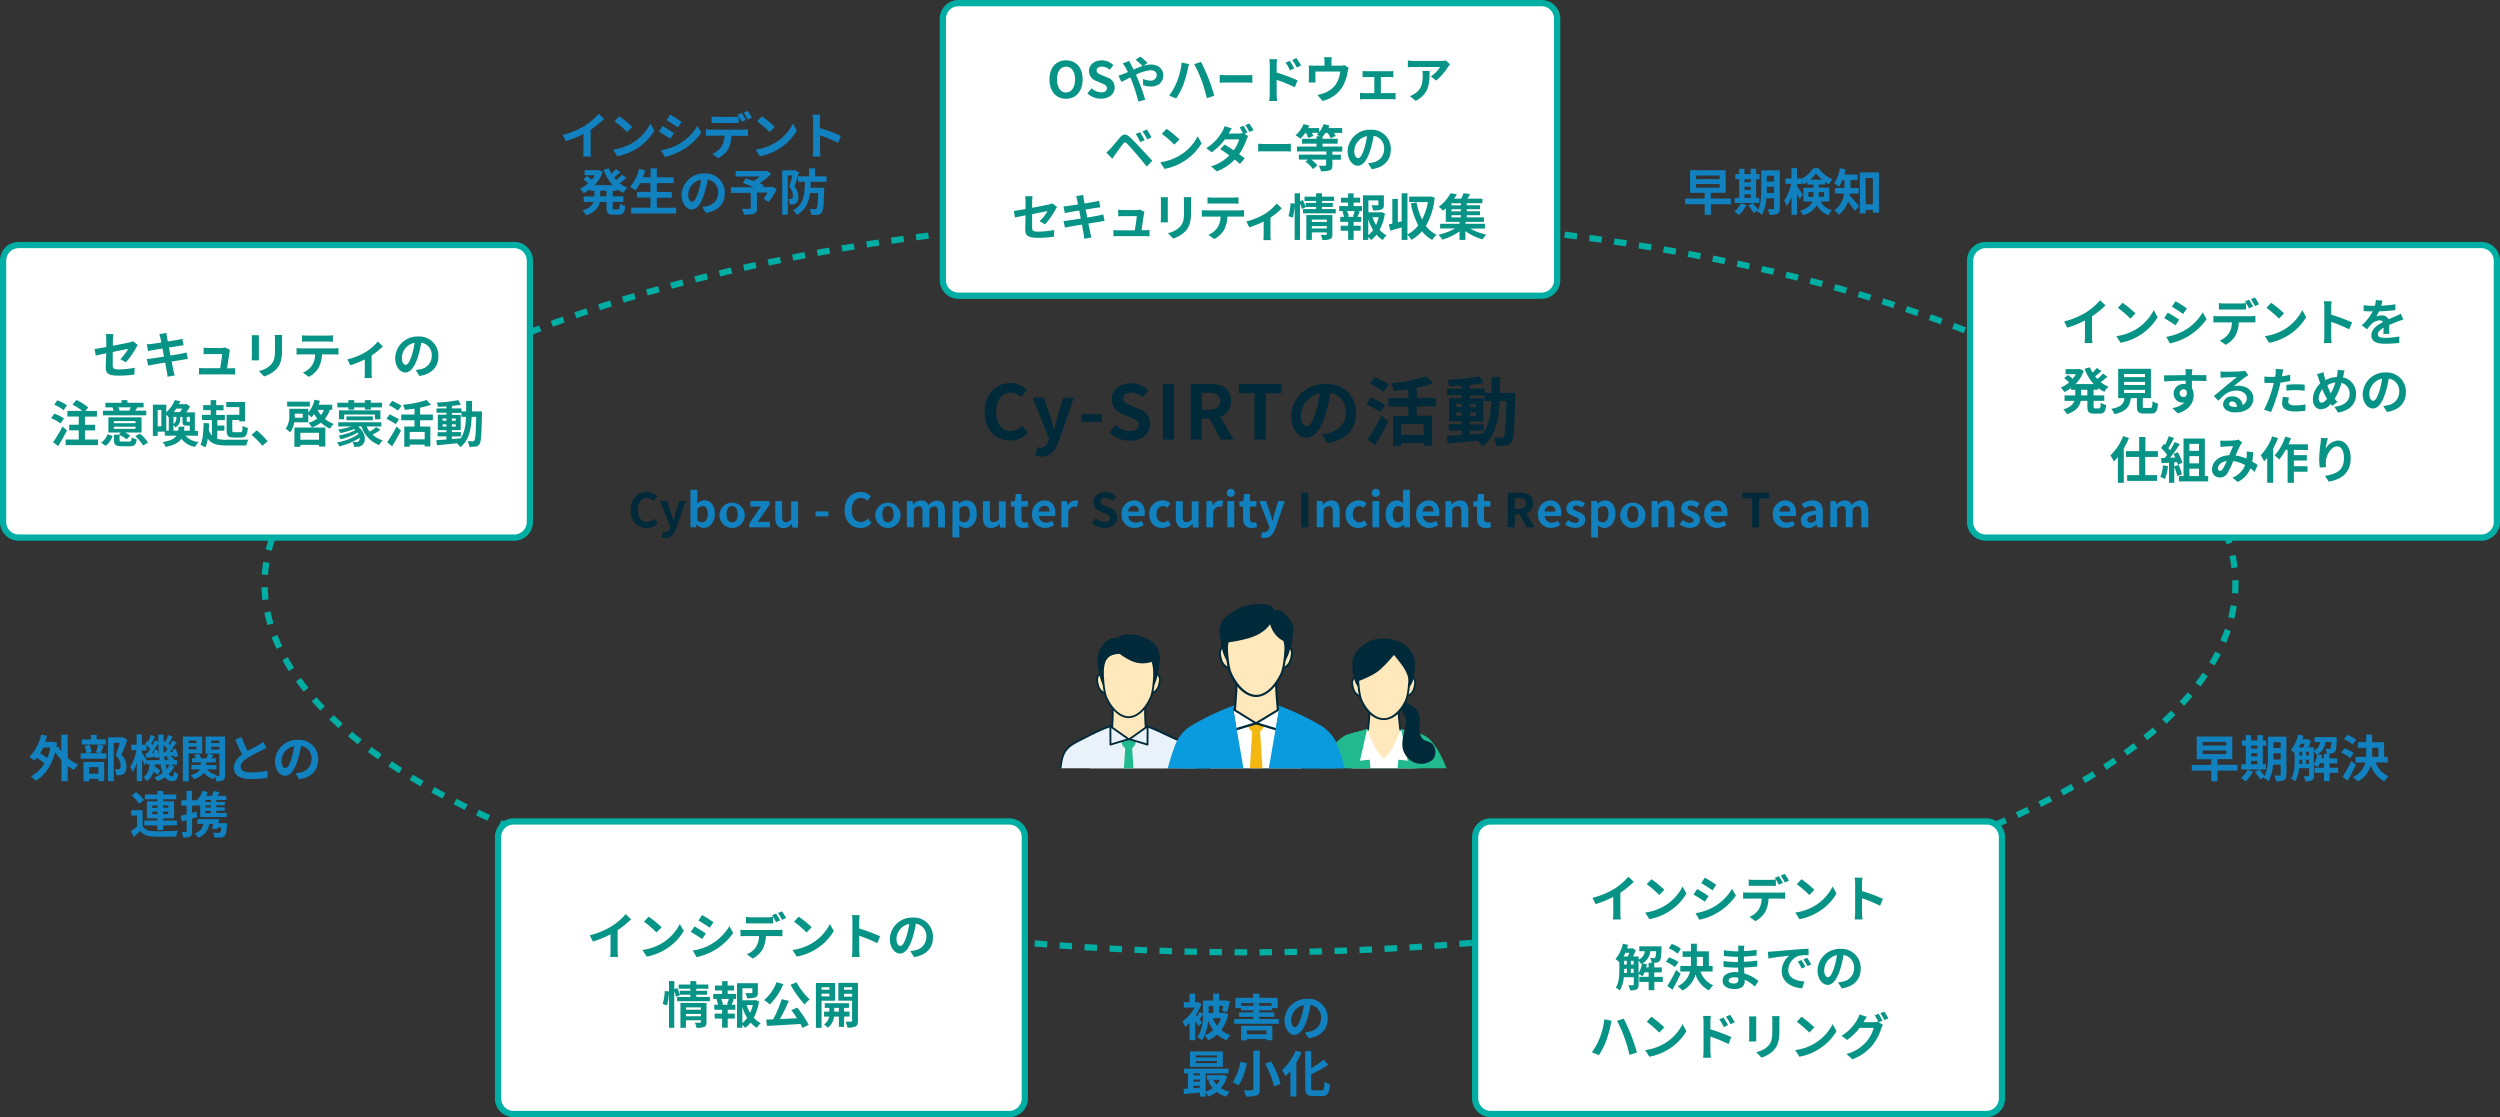
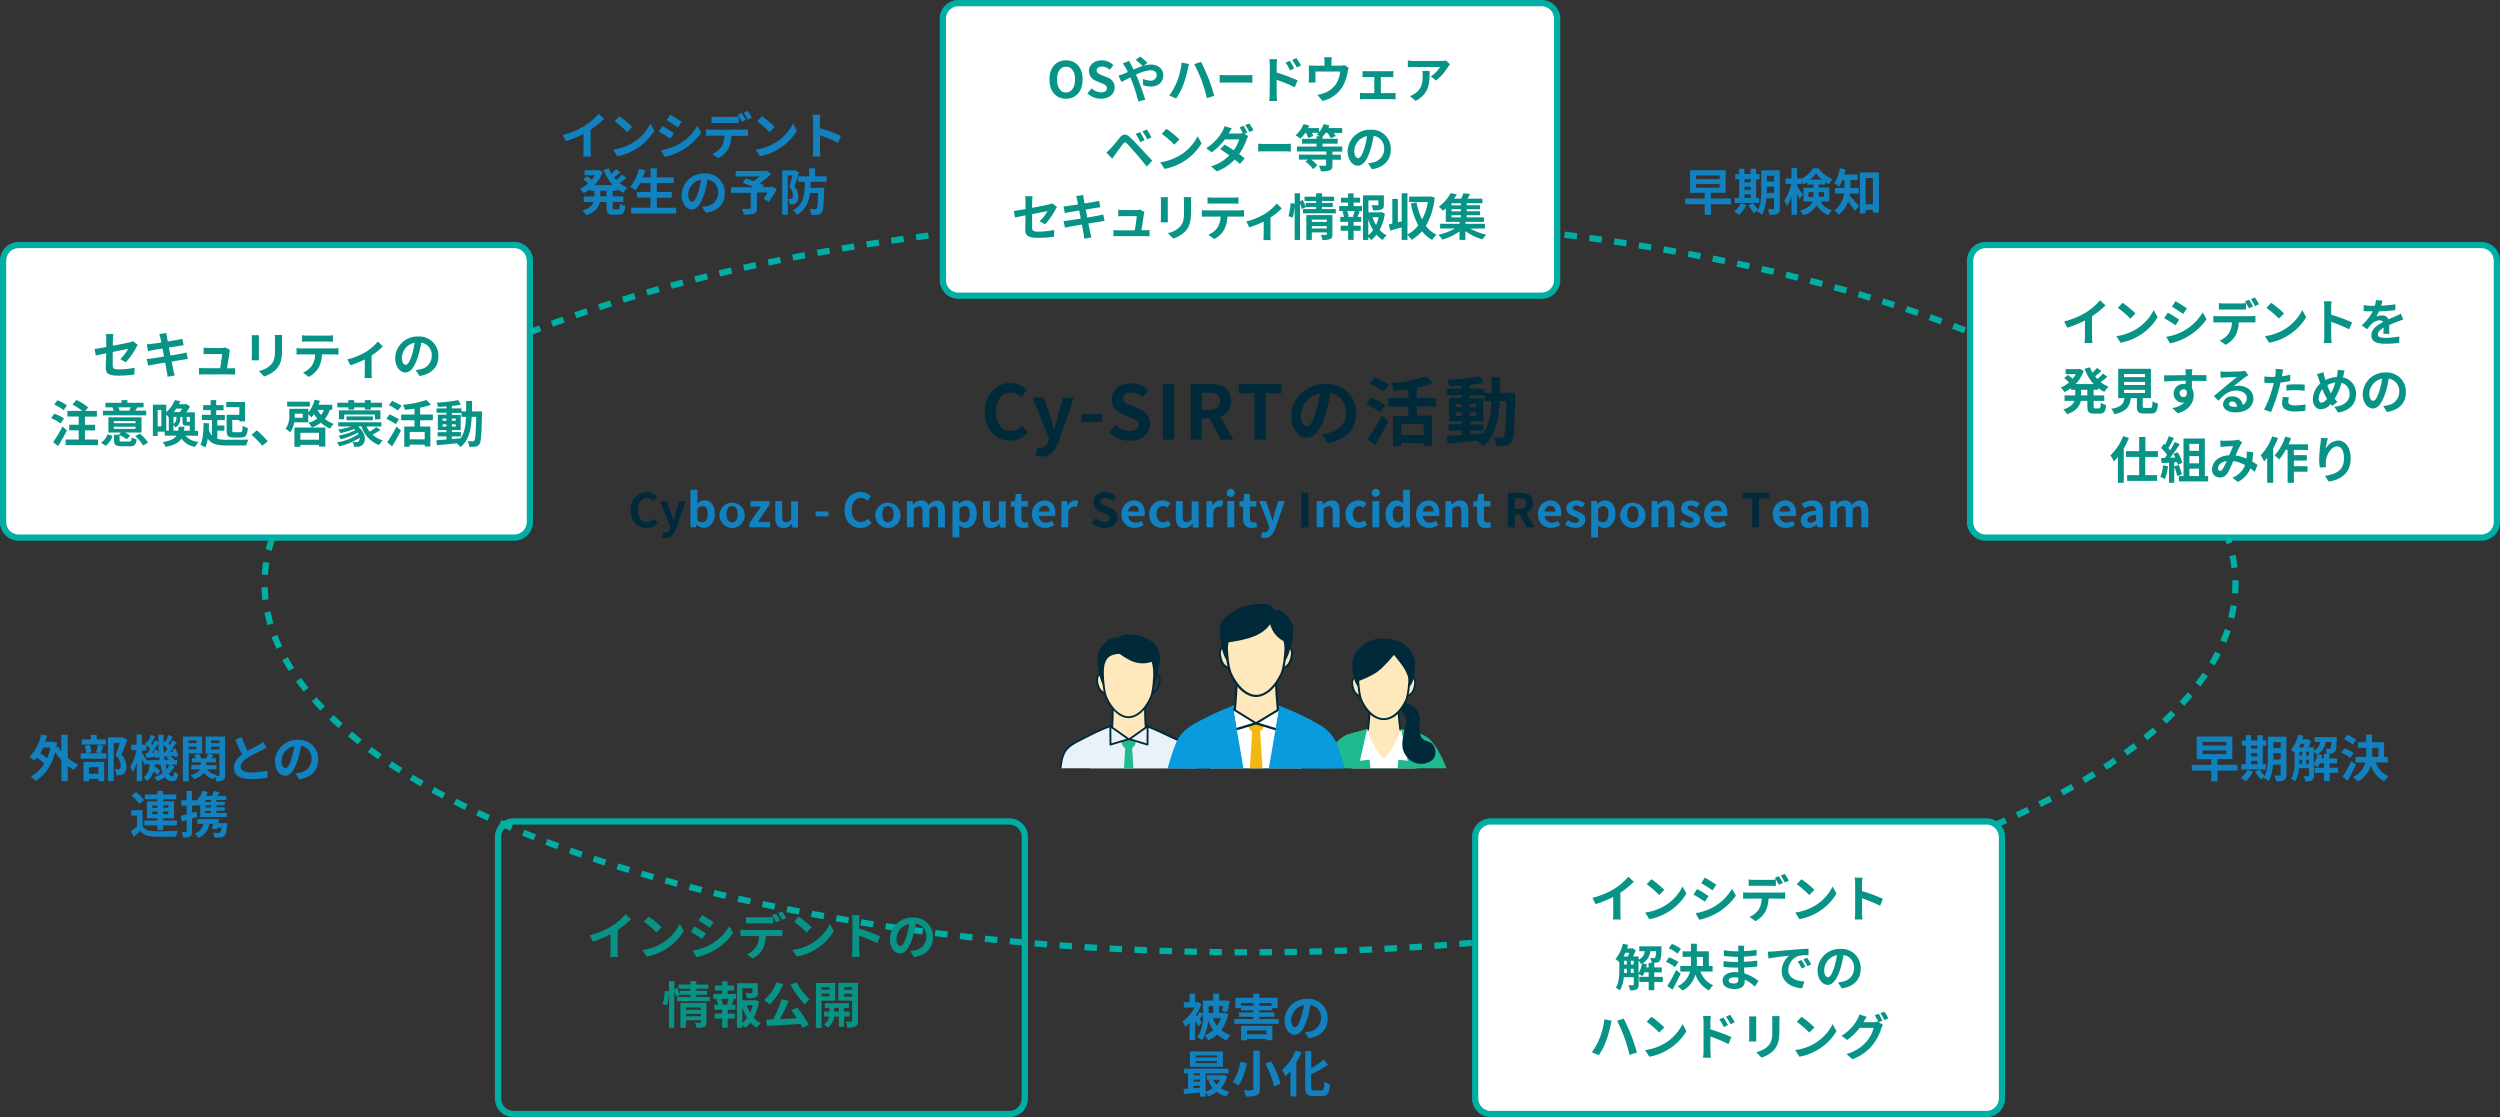
<svg xmlns="http://www.w3.org/2000/svg" id="レイヤー_2" data-name="レイヤー 2" width="799.69" height="357.36" viewBox="0 0 799.69 357.36">
  <rect x="0" y="0" width="799.69" height="357.36" fill="#333333" stroke="none" />
  <defs>
    <clipPath id="clip-path" transform="translate(-478.01 -48.41)">
      <path class="cls-1" d="M810.47 237.1h57.06v57.06h-57.06z" />
    </clipPath>
    <clipPath id="clip-path-2" transform="translate(-478.01 -48.41)">
      <path class="cls-1" d="M892.17 237.1h57.06v57.06h-57.06z" />
    </clipPath>
    <clipPath id="clip-path-3" transform="translate(-478.01 -48.41)">
      <path class="cls-1" d="M846.4 228.01h66.15v66.15H846.4z" />
    </clipPath>
    <style>.cls-1{fill:none}.cls-3{fill:#1181bf}.cls-4{fill:#fff}.cls-5{fill:#00aea4}.cls-6{fill:#079385}.cls-7{fill:#002a39}.cls-9{fill:#e9f2f9}.cls-10,.cls-13{fill:#ffe8bb}.cls-10{stroke:#002a39;stroke-miterlimit:10;stroke-width:.6px}.cls-11{fill:#20ba8e}.cls-17{fill:#0a9bde}.cls-18{fill:#f2b711}</style>
  </defs>
  <ellipse cx="399.85" cy="186.77" rx="315.22" ry="117.86" stroke-linejoin="round" stroke="#00aea4" stroke-linecap="square" stroke-width="2" stroke-dasharray="2 6" fill="none" />
  <path class="cls-3" d="M665 88.68a20.73 20.73 0 004.51-3.89l1.73 1.65a29.36 29.36 0 01-4.3 3.47v6.47a11.17 11.17 0 00.14 2.09h-2.53a18.8 18.8 0 00.11-2.09v-5.13a31.94 31.94 0 01-5.65 2.31l-1-2a25.52 25.52 0 006.99-2.88zm15.24 5.49a15 15 0 005.82-6.23l1.25 2.26a16.91 16.91 0 01-5.92 5.92 17.39 17.39 0 01-5.94 2.26l-1.34-2.11a16.63 16.63 0 006.13-2.1zm0-5.17l-1.63 1.66a33.84 33.84 0 00-4-3.45l1.51-1.61a32.88 32.88 0 014.12 3.4zm13.34 2l-1.17 1.79c-.91-.62-2.57-1.71-3.65-2.27l1.17-1.78c1.07.58 2.84 1.68 3.65 2.26zm1.3 3.66a16.28 16.28 0 006.22-6l1.24 2.18a19.31 19.31 0 01-6.34 5.74 19.62 19.62 0 01-5.35 2l-1.2-2.11a17.6 17.6 0 005.43-1.81zm1.17-7.28l-1.2 1.78c-.9-.63-2.56-1.71-3.62-2.31l1.17-1.76c1.05.58 2.81 1.72 3.65 2.29zm9.29 2.5h10.48a11.08 11.08 0 001.46-.1v2.08H712a10.18 10.18 0 01-1 4.12 7.59 7.59 0 01-3.27 3.02l-1.88-1.36a6.47 6.47 0 002.9-2.29 6.79 6.79 0 001-3.54h-4.4c-.46 0-1.09 0-1.54.07v-2.1a11.17 11.17 0 001.53.1zm2-4.07h5.24a12.71 12.71 0 001.73-.13v2.07h-8.68v-2.07a12 12 0 001.74.13zm9.19 1l-1.28.56a22.18 22.18 0 00-1.25-2.26l1.28-.53a24.56 24.56 0 011.28 2.19zm1.92-.73l-1.28.56a19.27 19.27 0 00-1.28-2.21l1.27-.53c.44.57 1.03 1.58 1.32 2.1zm7.39 8.09a15 15 0 005.82-6.23l1.25 2.26a16.91 16.91 0 01-5.91 5.92 17.39 17.39 0 01-5.94 2.26l-1.34-2.11a16.63 16.63 0 006.12-2.1zm0-5.17l-1.63 1.66a33.84 33.84 0 00-4-3.45l1.51-1.61a32.88 32.88 0 014.12 3.4zm12.24-2a11.31 11.31 0 00-.16-1.92h2.49a18.39 18.39 0 00-.14 1.92v2.4a51.26 51.26 0 016.73 2.48l-.91 2.21a46.61 46.61 0 00-5.78-2.39v4.53c0 .47.08 1.59.14 2.24h-2.49a18.74 18.74 0 00.16-2.24zM674 109.42v1.8h3.41V113H674v1.73c0 .57.07.67.51.67h1.24c.41 0 .49-.32.56-1.83a4.74 4.74 0 001.71.76c-.19 2.11-.69 2.75-2.1 2.75h-1.74c-1.73 0-2.16-.56-2.16-2.34V113h-2.12c-.35 1.68-1.4 3.26-4.37 4.26a7 7 0 00-1.21-1.52c2.21-.68 3.17-1.67 3.57-2.74h-3.17v-1.75h3.42v-1.8h-1.34v-.53a13.1 13.1 0 01-2.13 1.26 8.36 8.36 0 00-1.15-1.44 9.52 9.52 0 002.65-1.65 16.87 16.87 0 00-1.58-1.36l1.2-1c.48.34 1.09.8 1.54 1.18a8.64 8.64 0 001-1.44H665v-1.63h4.18l.33-.06 1.27.59a11.2 11.2 0 01-2.59 4.26H674a14.59 14.59 0 01-2.91-4.9l1.71-.48a10.65 10.65 0 00.8 1.71 13.78 13.78 0 001.42-1.49l1.44 1c-.65.59-1.39 1.21-2 1.69.22.29.46.56.7.84a13.72 13.72 0 001.81-1.73l1.39 1a20.39 20.39 0 01-2.13 1.73 9.79 9.79 0 002.5 1.47 6.9 6.9 0 00-1.31 1.63 10.37 10.37 0 01-2-1.2v.52zm-2 0h-2v1.8h2zm22.29 5.42v1.87H679.9v-1.87h6.18v-3.22h-4.34v-1.84h4.34V107h-3.31a14.3 14.3 0 01-1.49 2.32 15.54 15.54 0 00-1.72-1.14 13.78 13.78 0 002.84-5.73l2 .43c-.23.77-.48 1.52-.76 2.26h2.47v-2.88h2v2.88h5.39V107h-5.39v2.81h4.78v1.84h-4.78v3.22zm9.5 1.68l-1.2-1.9a12.53 12.53 0 001.49-.26 4.34 4.34 0 003.65-4.29 4 4 0 00-3.36-4.22 33.76 33.76 0 01-1 4.33c-1 3.24-2.34 5.22-4.09 5.22s-3.24-2-3.24-4.66a7.11 7.11 0 017.34-6.85 6.1 6.1 0 016.47 6.25c.04 3.37-2.03 5.76-6.06 6.38zm-4.4-3.58c.67 0 1.3-1 2-3.17a24.43 24.43 0 00.85-3.88 5 5 0 00-4.07 4.65c-.05 1.61.6 2.4 1.22 2.4zm27.07-4.1a21 21 0 01-2.56 4.16l-1.63-1a19.4 19.4 0 001.25-2h-3.38v5c0 1-.22 1.49-1 1.76a10.07 10.07 0 01-3.15.29 6.5 6.5 0 00-.69-1.82h2.45c.32 0 .4-.08.4-.32v-4.81h-6.32v-1.81h7.28c-1.19-.49-2.48-1-3.51-1.39l.95-1.44c.72.26 1.61.56 2.51.9a15.48 15.48 0 002-1.51h-7.73v-1.74h9.57l.44-.11 1.36 1.07a27.16 27.16 0 01-3.7 3c.53.21 1 .38 1.38.56l-.39.62h2.53l.35-.12zm7.15-5.27c-.43 1.41-1 3.19-1.47 4.45a4.88 4.88 0 011.22 3.3 2.41 2.41 0 01-.74 2.1 2 2 0 01-.94.35 7.25 7.25 0 01-1.08 0 4.12 4.12 0 00-.43-1.72 3 3 0 00.72 0 .78.78 0 00.47-.13c.19-.14.27-.46.27-.93a4.37 4.37 0 00-1.15-2.85c.33-1 .7-2.49 1-3.61H730v12.56h-1.78V102.9H732l.28-.08zm3.73 3c0 .66-.05 1.3-.08 1.91h4.39v.78c-.16 4.68-.3 6.52-.8 7.14a1.69 1.69 0 01-1.26.71 11.23 11.23 0 01-2.08 0 4.41 4.41 0 00-.55-1.88 15.12 15.12 0 001.67.09.62.62 0 00.56-.24c.29-.3.43-1.63.53-4.93h-2.6c-.4 3-1.41 5.43-4.21 7a5.08 5.08 0 00-1.21-1.47c3.44-1.81 3.69-5 3.77-9.11h-2.19v-1.76h3.55v-2.56h1.89v2.56h3.67v1.76z" transform="translate(-478.01 -48.41)" />
  <rect class="cls-4" x="301.59" y="1" width="196.51" height="93.59" rx="5" />
  <path class="cls-5" d="M971.11 50.41a4 4 0 014 4V138a4 4 0 01-4 4H784.6a4 4 0 01-4-4V54.41a4 4 0 014-4h186.51m0-2H784.6a6 6 0 00-6 6V138a6 6 0 006 6h186.51a6 6 0 006-6V54.41a6 6 0 00-6-6z" transform="translate(-478.01 -48.41)" />
  <path class="cls-6" d="M813.71 73.81c0-3.85 2.16-6.1 5.3-6.1s5.3 2.26 5.3 6.1S822.15 80 819 80s-5.29-2.35-5.29-6.19zm8.18 0c0-2.54-1.12-4.06-2.88-4.06s-2.88 1.52-2.88 4.06S817.25 78 819 78s2.89-1.66 2.89-4.19zm3.95 4.47l1.36-1.63a4.69 4.69 0 003 1.31c1.23 0 1.89-.53 1.89-1.36s-.72-1.15-1.78-1.6l-1.58-.67a3.44 3.44 0 01-2.4-3.19c0-1.94 1.69-3.43 4.09-3.43a5.26 5.26 0 013.72 1.53L833 70.72a3.82 3.82 0 00-2.52-1c-1 0-1.69.46-1.69 1.25s.83 1.15 1.84 1.55l1.55.66a3.26 3.26 0 012.38 3.21c0 1.94-1.61 3.59-4.35 3.59a6.33 6.33 0 01-4.37-1.7zm11.5-6.21l1.45-.61c-.23-.48-.47-.94-.71-1.36a13.27 13.27 0 00-.94-1.41l2.08-.8c.14.29.46 1 .64 1.25.24.46.49 1 .75 1.52 1-.43 1.95-.83 2.88-1.14a28 28 0 00-2.21-2l1.47-1a24.26 24.26 0 012.33 2l-1.27.93a8.22 8.22 0 012.31-.39c2.48 0 4 1.51 4 3.36 0 2.25-1.53 3.67-4 3.67a7.77 7.77 0 01-2.47-.45v-2a5.94 5.94 0 002.23.55 1.84 1.84 0 002.12-1.85c0-.82-.72-1.47-1.92-1.47a13 13 0 00-4.71 1.44q.24.51.45 1c.75 1.75 2 5.17 2.51 7l-2.19.58a51.1 51.1 0 00-2.14-6.71c-.15-.33-.29-.67-.44-1-1.15.58-2.16 1.12-2.85 1.42l-.94-2a13.54 13.54 0 001.57-.53zM856 68.42l2.34.48c-.13.46-.32 1.25-.38 1.6a37.46 37.46 0 01-1.36 4.82 22.66 22.66 0 01-2.36 4.58L852 79a19.66 19.66 0 002.48-4.45 22.88 22.88 0 001.52-6.13zm4.07.48l2.13-.69c.65 1.25 1.76 3.71 2.37 5.25s1.41 4 1.85 5.59l-2.37.77a48.24 48.24 0 00-1.66-5.65A45.92 45.92 0 00860 68.9zm10.16 3.57h6.87c.61 0 1.17-.07 1.5-.1v2.52c-.31 0-1-.08-1.5-.08h-6.87c-.73 0-1.59 0-2.06.08v-2.52c.46.05 1.39.1 2.06.1zm13.96-3.19a11.42 11.42 0 00-.16-1.93h2.5a15.94 15.94 0 00-.15 1.93v2.34a56.26 56.26 0 016.7 2.5l-.9 2.22a42.38 42.38 0 00-5.8-2.38v4.53c0 .45.08 1.57.16 2.22H884a16.57 16.57 0 00.16-2.22zm7.85 1l-1.4.63a12.91 12.91 0 00-1.41-2.48l1.35-.56a28.07 28.07 0 011.42 2.42zm2.14-.93l-1.35.66a14.88 14.88 0 00-1.48-2.4l1.33-.63a22.09 22.09 0 011.5 2.38zm9.73-1.17v1.23h2.78a4.11 4.11 0 001.33-.17l1.39.84a12 12 0 00-.32 1.28 14.62 14.62 0 01-1.49 4.53 10.19 10.19 0 01-6.53 4.81l-1.66-1.92a13 13 0 002.26-.63 7.9 7.9 0 003.63-2.74 9.39 9.39 0 001.42-4.11h-7.94v2.34c0 .37 0 .86.05 1.18h-2.21a11.63 11.63 0 00.08-1.34v-2.77a9.43 9.43 0 00-.08-1.38 12.34 12.34 0 001.64.08h3.42v-1.23a7.22 7.22 0 00-.13-1.47H904a11.41 11.41 0 00-.09 1.47zm11.21 3.01h7.33a10.49 10.49 0 001.25-.08v2c-.4 0-.88-.06-1.25-.06h-2.74v5.15h3.49c.44 0 .88-.06 1.22-.09v2.1a7.63 7.63 0 00-1.22-.08h-8.85a8.6 8.6 0 00-1.31.08v-2.1a11.85 11.85 0 001.31.09h3.27v-5.14h-2.5c-.34 0-.91 0-1.26.06v-2a8.88 8.88 0 001.26.07zm26.08-1.41a16.36 16.36 0 01-3.84 4.39l-1.66-1.33a9.54 9.54 0 002.94-3h-8.34c-.67 0-1.2 0-1.95.11v-2.2a13.5 13.5 0 001.95.16h8.63a7.87 7.87 0 001.63-.15l1.27 1.24a8.62 8.62 0 00-.63.78zm-10.34 10.9L929 79.16a6.5 6.5 0 001.68-.88c2-1.41 2.42-3.11 2.42-5.73a8.81 8.81 0 00-.11-1.44h2.32c-.01 3.97-.09 7.23-4.45 9.57zM833.18 96c.72-.74 2-2.31 3.08-3.62.94-1.12 1.88-1.3 3.13-.13 1.08 1 2.31 2.29 3.27 3.33s2.7 2.91 3.94 4.22l-1.77 1.89c-1.07-1.32-2.43-3-3.37-4.08s-2.35-2.66-2.93-3.25-.85-.48-1.31.1c-.63.8-1.76 2.38-2.4 3.25-.37.51-.76 1.07-1 1.49l-1.93-2a16 16 0 001.29-1.2zm11-2.76l-1.44.63a14.76 14.76 0 00-1.46-2.61l1.39-.58a26.06 26.06 0 011.48 2.57zm2.19-.94L845 93a16.6 16.6 0 00-1.54-2.54l1.38-.63a24.33 24.33 0 011.5 2.48zm8.91 5.88a15 15 0 005.83-6.18l1.25 2.25a17.14 17.14 0 01-5.93 5.93 17.33 17.33 0 01-5.93 2.25l-1.35-2.11a16.39 16.39 0 006.13-2.14zm0-5.17l-1.63 1.67a33 33 0 00-4-3.46l1.5-1.6a32.8 32.8 0 014.13 3.38zM877 90.84l-.9.38 1.17.72a8.8 8.8 0 00-.53 1.15 17.16 17.16 0 01-2.37 4.61c.69.5 1.31 1 1.8 1.35l-1.54 1.81c-.43-.4-1-.9-1.68-1.43a14.93 14.93 0 01-5.72 3.79l-1.85-1.61a13.4 13.4 0 005.86-3.49c-1-.75-2.1-1.47-2.92-2l1.43-1.46c.84.48 1.85 1.14 2.88 1.83A12 12 0 00874.4 93h-4.58a19.08 19.08 0 01-4.22 4.14l-1.73-1.34a15 15 0 005.13-5.36 7.77 7.77 0 00.72-1.67l2.32.72c-.39.56-.8 1.28-1 1.63h3.26a4.88 4.88 0 001.25-.14 18.64 18.64 0 00-1-1.83l1.26-.51a20.45 20.45 0 011.19 2.2zm1.92-.76l-1.27.56a17.45 17.45 0 00-1.29-2.21l1.26-.52a23.44 23.44 0 011.38 2.17zm3.61 4.39h6.88c.6 0 1.16-.07 1.5-.1v2.52c-.31 0-1-.08-1.5-.08h-6.88c-.73 0-1.58 0-2.06.08v-2.52c.46.05 1.4.1 2.06.1zm21.68 2.43v1h2.71v1.6h-2.71v1.73c0 1-.19 1.39-.88 1.68a7.94 7.94 0 01-2.77.29 7.9 7.9 0 00-.69-1.78h2c.22 0 .33-.07.33-.26v-1.7h-4.75a10 10 0 011.94 1.86L898 102.5a10.94 10.94 0 00-2.41-2.4l.84-.64h-2.94v-1.6h8.8v-1h-9.41v-1.57h6.26v-.92h-4.64V92.8h4.64V92h1c-.34-.21-.69-.44-.93-.56a5 5 0 00.58-.55h-2.15a6.32 6.32 0 01.48 1l-1.63.67a8.57 8.57 0 00-.74-1.68h-.16a14 14 0 01-1.59 1.88 11.27 11.27 0 00-1.59-1.06 9.65 9.65 0 002.59-3.6l1.82.48c-.11.27-.24.53-.38.8h3.5v1.3a8.24 8.24 0 001.49-2.58l1.83.46a6.21 6.21 0 01-.34.82h4.42v1.55h-2.66a7.73 7.73 0 01.61 1l-1.63.69a9.15 9.15 0 00-1-1.7H902a8.3 8.3 0 01-.95 1.23v.64h4.85v1.57h-4.85v.92h6.33v1.62zm12.62 5.64l-1.2-1.91a12.73 12.73 0 001.49-.25 4.35 4.35 0 003.65-4.29 4 4 0 00-3.36-4.23 32.61 32.61 0 01-1 4.34c-1 3.23-2.34 5.22-4.08 5.22s-3.25-2-3.25-4.66a7.11 7.11 0 017.35-6.85 6.09 6.09 0 016.46 6.24c.04 3.38-2.02 5.76-6.06 6.39zm-4.4-3.54c.67 0 1.3-1 2-3.17a24.07 24.07 0 00.84-3.87 5 5 0 00-4.06 4.64c-.04 1.57.6 2.4 1.22 2.4zm-106.38 18.29c-1.43.28-2.69.54-3.36.7l-.39-2.1c.75-.09 2.16-.33 3.75-.62V113a13.74 13.74 0 00-.13-1.84h2.38a17.85 17.85 0 00-.14 1.84v1.89c2.34-.45 4.58-.9 5.3-1.07a4.77 4.77 0 001.14-.37l1.53 1.18c-.14.23-.38.59-.53.88a22.92 22.92 0 01-3.31 4.66l-1.76-1a13.46 13.46 0 002.56-3.25l-4.93 1v4.24c0 1 .29 1.35 2.05 1.35a26.91 26.91 0 005-.54l-.06 2.17a38 38 0 01-5 .35c-3.65 0-4.18-.88-4.18-2.77zm16.19-6.15l2.26-.37c0 .32.09.86.17 1.25 0 .22.13.75.26 1.47 1.36-.22 2.58-.41 3.15-.53s1.12-.22 1.51-.33l.38 2.09-1.47.2-3.2.51c.16.8.32 1.68.49 2.56 1.44-.24 2.76-.46 3.48-.61s1.21-.26 1.63-.38l.43 2.11c-.43 0-1.09.14-1.69.24l-3.48.56c.26 1.31.48 2.38.58 2.88s.27 1.06.41 1.57l-2.3.42c-.08-.6-.13-1.16-.22-1.62s-.29-1.57-.55-2.91c-1.63.27-3.14.52-3.82.65s-1.24.24-1.6.34l-.45-2.15c.43 0 1.15-.11 1.66-.17.74-.1 2.23-.34 3.84-.59l-.48-2.58-3.13.51c-.52.11-.93.19-1.48.34l-.43-2.21c.51 0 1 0 1.49-.11s1.79-.24 3.17-.47c-.13-.67-.24-1.2-.29-1.46-.1-.46-.21-.83-.32-1.21zm21.68 5.68c-.13 1-.54 3.7-.78 5.22h1c.42 0 1.16 0 1.57-.06V124c-.32 0-1.1-.05-1.53-.05h-8.42c-.58 0-1 0-1.59.05v-2a14.92 14.92 0 001.59.08H841c.23-1.36.58-3.63.63-4.53h-4.33c-.51 0-1.13 0-1.6.08v-2.11c.42 0 1.16.09 1.59.09h4.1a3.68 3.68 0 001.18-.17l1.55.75a5.78 5.78 0 00-.2.63zm7.63-4.1v5.41c0 .4 0 1 .05 1.4h-2.32c0-.31.08-.93.08-1.41v-5.4a11 11 0 00-.07-1.23h2.31c-.03.37-.05.72-.05 1.23zm7.45.28v3.17c0 3.44-.67 4.93-1.85 6.25a9.54 9.54 0 01-3.89 2.3l-1.67-1.76a7.23 7.23 0 003.84-2c1.11-1.2 1.32-2.4 1.32-4.9v-3a11.87 11.87 0 00-.1-1.6H859V113zm5 2.7h10.49a10.94 10.94 0 001.45-.1v2.09h-5.31a10.13 10.13 0 01-1 4.11 7.64 7.64 0 01-3.21 3.07l-1.88-1.36a6.61 6.61 0 002.9-2.29 6.78 6.78 0 001-3.53H864c-.48 0-1.09 0-1.54.06v-2.1c.43 0 1 .05 1.54.05zm2-4.08h6.44a12.66 12.66 0 001.73-.11v2.06c-.55 0-1.17-.06-1.73-.06H866c-.56 0-1.23 0-1.73.06v-2.06a12.37 12.37 0 001.73.11zm16.42 5.31a16.47 16.47 0 004-3.42l1.59 1.55a20.64 20.64 0 01-3.61 2.94v5.49a9.46 9.46 0 00.11 1.73h-2.36c0-.32.08-1.17.08-1.73v-4.22a33.91 33.91 0 01-4.6 1.87l-.94-1.89a21.22 21.22 0 005.73-2.32zm7.75.63a20.65 20.65 0 00.66-4.18l1.35.18a21.9 21.9 0 01-.63 4.46zm15.12-2.28v1.37H894.8v-1.37h4.2v-.68h-3.31v.08l-1.25.6a13 13 0 00-.59-1.76v11.64h-1.71v-14.93h1.71v2.56l.91-.39a18.43 18.43 0 01.9 2.18v-1.26H899v-.64h-3.7v-1.37h3.7v-1.08h1.89v1.08h3.87v1.37h-3.87v.64h3.44v1.28h-3.44v.68zm-1.08 8.07c0 .83-.16 1.28-.73 1.54a6.18 6.18 0 01-2.47.27 6.45 6.45 0 00-.51-1.62h1.62c.21 0 .3-.07.3-.26v-.53h-4.79v2.4h-1.76v-7.94h8.34zm-6.58-4.7v.75h4.79v-.75zm4.79 2.83v-.74h-4.79v.74zm8.58-7.16h2.68v1.6h-1.33l.62.16c-.27.6-.51 1.22-.74 1.7h1.21v1.6H911v1.23h2.26v1.6H911v2.92h-1.76v-2.92h-2.38v-1.6h2.38v-1.23h-2.51v-1.6h1.2a9.05 9.05 0 00-.53-1.71l.58-.15h-1.59v-1.6h2.85v-1.1h-2.29v-1.57h2.29v-1.39H911v1.39h2.08v1.57H911zm-.24 3.32c.19-.48.43-1.17.58-1.72h-2.44a7.26 7.26 0 01.56 1.72l-.52.14h2.32zm10.25-.93a16.57 16.57 0 01-1.68 5.23 7.74 7.74 0 002.22 1.75 6.36 6.36 0 00-1.23 1.5 8.47 8.47 0 01-2-1.69 9.13 9.13 0 01-1.75 1.71 5.31 5.31 0 00-.88-1v.94H914V110.9h6.68v3c0 .81-.18 1.28-.8 1.53a7.29 7.29 0 01-2.64.28 6.34 6.34 0 00-.55-1.64h1.91c.24 0 .32-.07.32-.24v-1.32h-3.19v3.83h3.86l.32-.08zm-5.32 6.93a8.24 8.24 0 001.54-1.63 15.79 15.79 0 01-1.54-3.46zm1.35-5.75a12.15 12.15 0 001.13 2.48 11.16 11.16 0 00.85-2.48zm19.89-6.29a22 22 0 01-2.81 9.06 9.36 9.36 0 003.4 2.84 6.9 6.9 0 00-1.36 1.66 10.69 10.69 0 01-3.29-2.78 12.8 12.8 0 01-3.38 2.76 7.27 7.27 0 00-1.27-1.61v1.63h-1.85v-4c-1.28.37-2.58.7-3.67 1l-.43-2 1.11-.23v-7.89h1.77v7.48l1.22-.29v-9h1.85v13.16a10.16 10.16 0 003.46-2.9 24.12 24.12 0 01-2.38-7l1.82-.32a20.86 20.86 0 001.78 5.43 18.85 18.85 0 001.86-5.56h-6v-1.74h6.53l.32-.07zm11.38 9.93a18.78 18.78 0 005.12 1.93 8.13 8.13 0 00-1.19 1.52 17.8 17.8 0 01-5.49-2.62v2.8h-1.87v-2.74a17.67 17.67 0 01-5.52 2.64 10.6 10.6 0 00-1.22-1.56 19.48 19.48 0 005.3-2h-4.77V120h6.21v-.63h-4.4v-4.32c-.29.27-.59.53-.91.78a6.29 6.29 0 00-1.35-1.28 12.86 12.86 0 003.8-4.35l2 .37c-.26.46-.55.91-.87 1.38h2.27a13.79 13.79 0 00.71-1.73l2.14.25c-.27.51-.57 1-.86 1.48h4.78v1.47h-5v.65h4.24v1.25h-4.24v.68h4.26v1.25h-4.26v.69h5.49v1.44h-5.88v.62h6.2v1.52zm-3-8.1h-3v.65h3zm0 1.9h-3v.67h3zm-3 2.61h3v-.69h-3z" transform="translate(-478.01 -48.41)" />
  <rect class="cls-4" x="1" y="78.38" width="168.51" height="93.59" rx="5" />
  <path class="cls-5" d="M642.51 127.79a4 4 0 014 4v83.59a4 4 0 01-4 4H484a4 4 0 01-4-4v-83.59a4 4 0 014-4h158.5m0-2H484a6 6 0 00-6 6v83.59a6 6 0 006 6h158.5a6 6 0 006-6v-83.59a6 6 0 00-6-6z" transform="translate(-478.01 -48.41)" />
  <path class="cls-6" d="M512 161.43c-1.42.29-2.68.55-3.36.71l-.38-2.1c.75-.1 2.16-.34 3.74-.63v-2.28a14 14 0 00-.12-1.85h2.38a18 18 0 00-.14 1.85V159c2.33-.44 4.57-.89 5.29-1.07a4.24 4.24 0 001.14-.37l1.54 1.19a7.87 7.87 0 00-.53.88 22.92 22.92 0 01-3.31 4.66l-1.76-1A14.13 14.13 0 00519 160c-.5.11-2.66.52-4.93 1v4.24c0 1 .28 1.34 2 1.34a26.19 26.19 0 005-.54l-.07 2.18a37.9 37.9 0 01-5 .35c-3.65 0-4.18-.88-4.18-2.77zm17-6.15l2.25-.36c0 .32.1.86.18 1.25 0 .22.13.75.26 1.47 1.36-.23 2.57-.42 3.15-.53s1.12-.22 1.5-.34l.39 2.1c-.36 0-1 .13-1.48.19-.65.11-1.87.31-3.2.51.16.8.32 1.68.5 2.57 1.44-.24 2.75-.47 3.47-.61s1.22-.26 1.64-.39l.43 2.12c-.43 0-1.09.14-1.7.24l-3.47.56c.25 1.31.48 2.38.57 2.88s.28 1.05.42 1.57l-2.3.41c-.08-.59-.13-1.15-.23-1.61s-.29-1.57-.54-2.92c-1.64.27-3.14.53-3.83.66s-1.23.24-1.6.33l-.45-2.14c.43 0 1.15-.11 1.67-.18.73-.09 2.22-.33 3.84-.59-.16-.86-.34-1.76-.48-2.58l-3.14.52c-.51.11-.93.19-1.47.33l-.43-2.21a12.29 12.29 0 001.49-.11c.56-.06 1.79-.24 3.16-.46-.12-.67-.24-1.2-.28-1.46-.15-.5-.26-.83-.32-1.22zm22.43 5.72c-.13.94-.55 3.69-.79 5.22h1c.42 0 1.15 0 1.57-.07v2.07c-.32 0-1.11-.05-1.54-.05h-8.42c-.57 0-1 0-1.58.05v-2.12a14.52 14.52 0 001.58.09h5.19c.22-1.37.57-3.64.62-4.53h-4.32c-.51 0-1.14 0-1.6.08v-2.12c.42 0 1.15.1 1.58.1h4.1a3.73 3.73 0 001.19-.18l1.55.75a4.36 4.36 0 00-.13.71zm9.39-4.13v6.8h-2.32c0-.3.08-.93.08-1.41v-5.39a10.74 10.74 0 00-.07-1.23h2.31a10.89 10.89 0 000 1.23zm7.41.24v3.17c0 3.44-.67 4.93-1.86 6.24a9.44 9.44 0 01-3.89 2.31l-1.66-1.76a7.27 7.27 0 003.84-2c1.1-1.2 1.31-2.4 1.31-4.9v-3a12.05 12.05 0 00-.09-1.6h2.41c-.03.43-.06.9-.06 1.54zm6.11 2.74h10.48a13.11 13.11 0 001.46-.1v2.08c-.4 0-1-.05-1.46-.05H581a10 10 0 01-1 4.12 7.67 7.67 0 01-3.22 3.07l-1.87-1.36a6.61 6.61 0 002.9-2.29 6.89 6.89 0 001-3.54h-4.4c-.48 0-1.09 0-1.54.07v-2.1c.41.05.97.1 1.47.1zm2-4.09h6.43a12.46 12.46 0 001.73-.11v2.07c-.54 0-1.17-.07-1.73-.07h-6.41c-.56 0-1.24 0-1.73.07v-2.07a12.27 12.27 0 001.74.11zm18.54 5.32a16.78 16.78 0 004-3.43l1.58 1.56a21.39 21.39 0 01-3.58 2.91v5.49a8.64 8.64 0 00.11 1.73h-2.37c0-.32.08-1.17.08-1.73v-4.23a33.88 33.88 0 01-4.59 1.88l-1-1.89a21.09 21.09 0 005.77-2.29zm17.3 7.6l-1.2-1.9a12.53 12.53 0 001.49-.26 4.34 4.34 0 003.65-4.29 4 4 0 00-3.36-4.22 33.76 33.76 0 01-1 4.33c-1 3.24-2.34 5.22-4.09 5.22s-3.25-1.95-3.25-4.66a7.12 7.12 0 017.35-6.85 6.1 6.1 0 016.47 6.25c.04 3.37-2.03 5.76-6.06 6.38zm-4.4-3.58c.67 0 1.29-1 2-3.17a24.43 24.43 0 00.85-3.88 5.06 5.06 0 00-4.07 4.65c-.05 1.61.59 2.4 1.22 2.4zm-110.42 18.76a12.36 12.36 0 00-3-1.68l1-1.44a12.77 12.77 0 013.12 1.52zm2.07 2.23c-.85 1.66-1.86 3.49-2.82 5l-1.61-1.24a43.08 43.08 0 003-5zm-1.08-6.47a11.83 11.83 0 00-3-1.76l1-1.42a12.6 12.6 0 013.06 1.63zm11 9.38v1.79H499V189h4.19v-2.93h-3.05v-1.79h3.05v-2.63h-3.63v-1.82h4.74a17.6 17.6 0 00-3.12-2l1.26-1.47a15.85 15.85 0 013.8 2.39l-.93 1.1H509v1.82h-3.81v2.63h3.23v1.79h-3.23V189zm.97 1a5.28 5.28 0 002.1-2.7l1.6.56a6.07 6.07 0 01-2.21 3.15zm14.47-8.74h-13.85v-1.47h3.43c-.1-.33-.26-.73-.4-1.07h.08-2.32v-1.47h5.15v-.85h1.89v.85h5.17v1.47h-2.25l.24.05c-.24.4-.47.75-.68 1h3.54zm-5.44 8.38c.59 0 .69-.18.77-1.32a4.85 4.85 0 001.61.61c-.21 1.78-.72 2.23-2.21 2.23H517c-2 0-2.52-.47-2.52-2v-1.68h1.73l-.19-.08.66-.64h-4v-4.85h10.61v4.85H518a9.45 9.45 0 011.66 1l-1.15 1.18a10.27 10.27 0 00-2.26-1.38v1.61c0 .43.13.48.85.48zm-4.92-5.85h6.92v-.7h-6.92zm0 1.81h6.92v-.72h-6.92zm1.44-6.9a10.27 10.27 0 01.39 1l-.21.05h3.55l-.22-.05c.14-.3.34-.7.46-1zm6.87 8.41a11.59 11.59 0 012.61 2.89l-1.57.92a13.18 13.18 0 00-2.51-3zm14.61.64a5.78 5.78 0 004.21 2 6 6 0 00-1.11 1.6 6.45 6.45 0 01-4.4-2.64c-.8 1.25-2.27 2.11-5.09 2.64a4.74 4.74 0 00-.93-1.54c2.57-.4 3.8-1.05 4.42-2.05h-3.73v-1.28h-2.27v1.38h-1.54v-10h4.29v2.41a10 10 0 002.69-3.86l1.79.29a10.11 10.11 0 01-.43 1h2.07l.28-.07 1.22.79a17.29 17.29 0 01-1.23 1.89h2.75v5.93h1v1.57zm-7.73-8.21h-1.17v5.24h1.17zm2.3 2.32a5.6 5.6 0 00-.72-.81v5.13h.8v-4.38zm3.08 4.32c.06-.38.11-.81.14-1.28H537c0 .45-.08.88-.14 1.28h1.85v-1.6h-1c-1.1 0-1.33-.33-1.33-1.53v-1.28h-.72v.38a3.14 3.14 0 01-1.53 3 4.59 4.59 0 00-.63-.78v1.77zm-1.48-2.18a2.09 2.09 0 00.9-1.92v-.33h-.9zm.88-4.89a12 12 0 01-.83 1.12h2a10.85 10.85 0 00.74-1.12zm4.34 2.64h-1V183c0 .3 0 .34.21.34h.56c.17 0 .22 0 .25-.2zm8.77 7.03a11.53 11.53 0 003.09.3c1.21 0 5.45 0 6.89-.05a7.06 7.06 0 00-.72 1.88h-6.17c-3 0-4.89-.39-6.13-2.18a10.83 10.83 0 01-.76 2.8 14.6 14.6 0 00-1.58-.82c.78-1.61.94-4.27 1-7l1.75.13c0 .71-.05 1.39-.08 2.07a5.24 5.24 0 001 1.84v-5h-3.2v-1.65h2.82v-1.5H543V178h2.39v-1.6h1.77v1.6h2.37v1.64h-2.37v1.5h2.77v1.65h-2.41v1.73h2.27v1.65h-2.27zm7.07-10.13h-4.19V177h6v6.18h-1.84v-.42h-2.24V186c0 .58.11.66.74.66h1.85c.56 0 .66-.29.72-2.08a5.39 5.39 0 001.67.72c-.21 2.38-.67 3.06-2.23 3.06h-2.27c-1.78 0-2.29-.52-2.29-2.36v-4.91h4.05zm3.9 8.85l1.67-1.44a28.69 28.69 0 013.48 3.5l-1.71 1.44a30.29 30.29 0 00-3.44-3.5zm25.03-7.97a9.09 9.09 0 01-1.58 2.88 9.41 9.41 0 002.84 1.6 6.68 6.68 0 00-1.18 1.5 9.73 9.73 0 01-2.93-1.9 10.71 10.71 0 01-2.88 1.55 7.88 7.88 0 00-1.1-1.5 9.38 9.38 0 002.81-1.33 12.64 12.64 0 01-1-1.49 8.23 8.23 0 01-.86 1.1 11.39 11.39 0 00-1-1v2.56h-4.52a6.71 6.71 0 01-1.31 3.2 6.44 6.44 0 00-1.42-1.12 7 7 0 001.17-4.4v-2h6.08v1.19a10.12 10.12 0 002-4.12l1.71.37c-.13.42-.26.83-.42 1.25h4.36v1.59zm-6.39-1.08h-7.25v-1.55h7.25zm-4.94 6.71h9.89v6.11h-2v-.56h-5.97v.61h-1.92zm2.67-4.42h-2.56v1.3h2.58zm-.75 6.1v2.23h5.95v-2.23zm5.5-7.31a9.27 9.27 0 001.09 1.63 6.81 6.81 0 00.92-1.63zm20.13 6.4a29.08 29.08 0 01-2.54 1.5 8.14 8.14 0 003.23 1.83 7.59 7.59 0 00-1.15 1.52 9.52 9.52 0 01-5.65-6H593l-.36.19c2.6 2 2.47 4.91 1.2 5.82a2.35 2.35 0 01-1.6.55h-1a3.7 3.7 0 00-.47-1.59 10.66 10.66 0 001.17.07.92.92 0 00.79-.28 1.28 1.28 0 00.33-1.07 21.38 21.38 0 01-6.53 2.72 6.15 6.15 0 00-.7-1.28 17 17 0 006.86-2.66l-.27-.44a23.42 23.42 0 01-5.44 2.13 5 5 0 00-.67-1.19 19.75 19.75 0 005.38-1.74c-.13-.12-.28-.23-.42-.34a29.81 29.81 0 01-4.32 1.28 10.07 10.07 0 00-.8-1.12 27.23 27.23 0 004.3-1h-4.25v-1.35H600v1.35h-4.74a9.36 9.36 0 001 1.66 14.72 14.72 0 002.08-1.47zm-10.3-7.2h-3.51v-1.49h3.51v-.85h1.88v.85h3.41v-.85h1.91v.85h3.57v1.49h-3.57v.7h-1.91v-.7h-3.41v.7h-1.88zm8.53 3.82V181h-9.85v1.54h-1.68v-2.88h13.27v2.88zm-9.14.29v-1.23h8.45v1.23zm15.81 1.25c-.66-.47-2-1.22-3-1.73l1-1.41c.88.43 2.31 1.12 3 1.55zm-2.76 5.76a47.56 47.56 0 003-5l1.4 1.28c-.85 1.68-1.86 3.5-2.84 5.06zm3.44-10.13a30.45 30.45 0 00-2.91-1.72l1.07-1.38c.9.45 2.29 1.15 3 1.6zm7.09 3.12v2h3.27v6.38h-1.81v-.57h-4.8v.65h-1.73v-6.46h3.27v-2h-4.26V181h4.26v-1.87c-1 .16-2.12.27-3.11.37a7 7 0 00-.56-1.63 31.73 31.73 0 007.49-1.51l1.46 1.51a22.5 22.5 0 01-3.48.94V181h4.07v1.83zm1.46 3.74h-4.8v2.36h4.8zm18.32-6.58v.85c-.15 6.55-.27 8.87-.79 9.61a1.83 1.83 0 01-1.26.8 11 11 0 01-2 .06 4.36 4.36 0 00-.56-1.82c.71.06 1.32.08 1.62.08a.57.57 0 00.54-.28c.34-.43.5-2.38.6-7.55h-1.44c-.21 4.29-.95 7.59-3.64 9.71a6.15 6.15 0 00-1.12-1.26c-2.3.24-4.61.48-6.34.62l-.22-1.6 3.25-.22v-1H618v-1.35h2.82V186h-2.76v-4.95h2.76v-.62h-3.16v-1.38h3.16v-.64c-.93.07-1.84.11-2.71.13a5.92 5.92 0 00-.41-1.34 49.11 49.11 0 006.9-.79l.83 1.43c-.85.17-1.84.32-2.88.43v.78h3.07v.95h1.5v-3.34H629V180zm-12.61 3h1.25v-.71h-1.25zm1.25 1.86v-.72h-1.25v.72zm1.73 4l2.78-.23c1.25-1.73 1.63-4 1.75-6.88h-1.46v-1.25h-3.07v.62h2.83V186h-2.83v.62h2.89V188h-2.89zm1.25-5.86v-.71h-1.25v.71zm-1.25 1.14v.72h1.25v-.72z" transform="translate(-478.01 -48.41)" />
  <rect class="cls-4" x="630.18" y="78.38" width="168.51" height="93.59" rx="5" />
  <path class="cls-5" d="M1271.7 127.79a4 4 0 014 4v83.59a4 4 0 01-4 4h-158.51a4 4 0 01-4-4v-83.59a4 4 0 014-4h158.51m0-2h-158.51a6 6 0 00-6 6v83.59a6 6 0 006 6h158.51a6 6 0 006-6v-83.59a6 6 0 00-6-6z" transform="translate(-478.01 -48.41)" />
  <path class="cls-6" d="M1145.26 148.35a20.79 20.79 0 004.52-3.89l1.73 1.65a29.45 29.45 0 01-4.31 3.47v6.47a10.28 10.28 0 00.15 2.09h-2.53a18.8 18.8 0 00.11-2.09v-5.12a32.7 32.7 0 01-5.65 2.3l-1-2a25.44 25.44 0 006.98-2.88zm15.84 5.49a15.11 15.11 0 005.83-6.23l1.25 2.26a17.08 17.08 0 01-5.92 5.92 17.39 17.39 0 01-5.94 2.26l-1.35-2.11a16.57 16.57 0 006.13-2.1zm0-5.17l-1.63 1.66a32.93 32.93 0 00-4-3.45l1.5-1.61a32.18 32.18 0 014.13 3.4zm13.99 2l-1.17 1.79c-.91-.62-2.58-1.71-3.65-2.27l1.17-1.78c1.07.59 2.83 1.68 3.65 2.26zm1.29 3.66a16.24 16.24 0 006.23-6l1.23 2.18a19.35 19.35 0 01-6.37 5.75 19.85 19.85 0 01-5.34 2l-1.2-2.11a17.46 17.46 0 005.45-1.82zm1.17-7.28l-1.2 1.78c-.89-.63-2.56-1.71-3.62-2.31l1.17-1.76c1.1.58 2.82 1.72 3.65 2.29zm9.94 2.5H1198a11.08 11.08 0 001.46-.1v2.08h-5.32a10.18 10.18 0 01-1 4.11 7.56 7.56 0 01-3.22 3.07l-1.87-1.36a6.58 6.58 0 002.9-2.29 7 7 0 001-3.53h-4.4c-.47 0-1.09 0-1.54.06v-2.1a11.17 11.17 0 001.48.06zm2-4.07h5.23a11.1 11.1 0 001.73-.13v2.07h-8.67v-2.07a10.58 10.58 0 001.74.13zm9.19 1l-1.28.56a22.27 22.27 0 00-1.27-2.22l1.28-.53c.43.55.99 1.56 1.3 2.15zm1.92-.73l-1.28.56a20.16 20.16 0 00-1.28-2.21l1.26-.53a25 25 0 011.33 2.14zm8.02 8.09a15.11 15.11 0 005.83-6.23l1.25 2.26a17.08 17.08 0 01-5.92 5.92 17.39 17.39 0 01-5.94 2.26l-1.35-2.11a16.57 16.57 0 006.13-2.1zm0-5.17l-1.63 1.66a32.93 32.93 0 00-4-3.45l1.51-1.61a32.08 32.08 0 014.12 3.4zm12.88-1.97a10.37 10.37 0 00-.16-1.92h2.5a18.39 18.39 0 00-.14 1.92v2.37a51.81 51.81 0 016.69 2.48l-.92 2.21a46.48 46.48 0 00-5.77-2.39v4.53c0 .47.08 1.59.14 2.24h-2.5a16.87 16.87 0 00.16-2.24zm18.2-.5a40.6 40.6 0 004.53-.46v1.86a49.23 49.23 0 01-5.22.4 11.38 11.38 0 01-.91 1.63 5.49 5.49 0 011.81-.32 2.16 2.16 0 012.13 1.23c.83-.38 1.5-.66 2.16-.94s1.18-.53 1.78-.84l.79 1.86c-.51.15-1.36.47-1.9.67-.72.29-1.63.64-2.61 1.09 0 .9 0 2.08.07 2.82h-1.93c0-.48.07-1.25.08-1.95-1.2.68-1.84 1.31-1.84 2.11s.76 1.12 2.33 1.12a26.35 26.35 0 004.54-.45l-.06 2.07a41.19 41.19 0 01-4.53.27c-2.52 0-4.37-.61-4.37-2.67s1.92-3.33 3.74-4.28a1.23 1.23 0 00-1.12-.54 3.88 3.88 0 00-2.49 1.1 17 17 0 00-1.49 1.76l-1.72-1.28A15.71 15.71 0 001237 148h-.21c-.65 0-1.82 0-2.7-.09v-1.87a22.14 22.14 0 002.82.19h.76a8.58 8.58 0 00.32-1.84l2.12.17c-.11.44-.21.97-.41 1.64zm-92 26.89v1.8h3.41v1.75h-3.41v1.73c0 .57.06.67.51.67h1.23c.42 0 .5-.32.56-1.83a4.57 4.57 0 001.71.76c-.19 2.11-.68 2.75-2.09 2.75h-1.75c-1.73 0-2.16-.56-2.16-2.34v-1.74h-2.11c-.35 1.68-1.41 3.26-4.37 4.26a7 7 0 00-1.22-1.52c2.21-.68 3.17-1.67 3.57-2.74h-3.17v-1.75h3.43v-1.8h-1.35v-.53a13.45 13.45 0 01-2.12 1.26 8.42 8.42 0 00-1.16-1.44 9.71 9.71 0 002.66-1.65 19.9 19.9 0 00-1.58-1.36l1.2-1c.48.34 1.08.8 1.53 1.18a8.09 8.09 0 001-1.44h-3.26v-1.63h4.17l.34-.06 1.26.59a11.2 11.2 0 01-2.59 4.26h5.8a14.78 14.78 0 01-2.92-4.9l1.71-.48a12.7 12.7 0 00.8 1.71 15 15 0 001.43-1.49l1.44 1c-.66.59-1.39 1.21-2 1.69.23.29.47.56.71.84a13.61 13.61 0 001.8-1.73l1.4 1a22.71 22.71 0 01-2.13 1.73 9.62 9.62 0 002.5 1.47 6.94 6.94 0 00-1.32 1.63 10.69 10.69 0 01-2-1.2v.52zm-2 0h-2v1.8h2zm20.14 5.81c.55 0 .64-.28.72-2.13a6.21 6.21 0 001.75.75c-.21 2.53-.71 3.18-2.29 3.18h-2.11c-1.91 0-2.36-.57-2.36-2.36v-2.57h-1.93c-.34 2.55-1.29 4.23-5.24 5.13a6 6 0 00-1.05-1.7c3.28-.61 4-1.68 4.24-3.43h-2v-9.39h10.47v9.39h-2.61v2.55c0 .51.1.58.71.58zm-8.38-9.86h6.69v-1h-6.69zm0 2.52h6.69v-1h-6.69zm0 2.55h6.69v-1h-6.69zm21.68-6.19a4.63 4.63 0 010 .49h4.64v1.88c-1 0-2.45-.08-4.63-.08v2.4a4.14 4.14 0 01.57 2.2c0 2.08-1.21 4.74-5.12 5.82l-1.71-1.69a7.2 7.2 0 003.9-1.83 3.24 3.24 0 01-.72.08 2.82 2.82 0 01-2.75-2.94 3 3 0 013.2-3 4.37 4.37 0 01.64 0v-1.07c-2.42 0-4.92.13-6.89.24v-1.94c1.82 0 4.73-.06 6.91-.09v-.5a11.39 11.39 0 00-.16-1.39h2.32c-.12.29-.19 1.16-.2 1.42zm-2.68 7.49c.68 0 1.27-.52 1-1.92a1.16 1.16 0 00-1-.56 1.24 1.24 0 000 2.48zm13.31-8.09c.85 0 4.28-.06 5.19-.14a6.81 6.81 0 001.22-.18l1 1.43c-.37.24-.75.46-1.12.73-.87.61-2.55 2-3.56 2.82a6.18 6.18 0 011.52-.18c2.73 0 4.79 1.7 4.79 4 0 2.53-1.92 4.53-5.79 4.53-2.23 0-3.91-1-3.91-2.63a2.68 2.68 0 012.87-2.49 3.19 3.19 0 013.4 2.73 2.3 2.3 0 001.33-2.17c0-1.44-1.44-2.42-3.33-2.42-2.44 0-4 1.3-5.76 3.25l-1.45-1.51c1.13-.91 3.07-2.54 4-3.33s2.56-2.08 3.35-2.76c-.82 0-3 .11-3.87.16-.44 0-1 .08-1.32.12l-.06-2.08a10.15 10.15 0 001.5.12zm2.89 11.22a8.79 8.79 0 00.92 0c-.09-1-.68-1.72-1.55-1.72-.61 0-1 .37-1 .77-.03.55.67.95 1.63.95zm15.39-10.37c0 .18-.08.39-.13.61q1.35-.19 2.67-.51v2a31.16 31.16 0 01-3.12.53c-.14.68-.3 1.39-.48 2a50 50 0 01-2.54 7.41l-2.23-.76a34.53 34.53 0 002.77-7.2c.11-.43.24-.88.34-1.34h-1.06c-.77 0-1.38 0-1.94-.07v-2a15.07 15.07 0 002 .13c.47 0 1 0 1.44-.05.07-.35.11-.65.15-.91a8.3 8.3 0 000-1.62l2.45.2c-.11.51-.26 1.23-.32 1.58zm1.92 8.69c0 .71.48 1.24 2.19 1.24a18.63 18.63 0 003.33-.34l-.08 2.05a26.13 26.13 0 01-3.26.22c-2.69 0-4.15-.93-4.15-2.54a11.05 11.05 0 01.29-2.15l1.9.19a5.41 5.41 0 00-.19 1.33zm2.43-5.52c.91 0 1.87 0 2.82.14v1.93a22.59 22.59 0 00-2.75-.2 28 28 0 00-3.09.16v-1.87c.84-.08 2-.16 3.02-.16zm15.22-2.83l-.15.61a5.26 5.26 0 014.18 5.41c0 3.39-2.42 5.33-5.75 5.84l-1.21-1.86c3.5-.29 4.9-2.1 4.9-4.1a3.47 3.47 0 00-2.6-3.53 20.54 20.54 0 01-2.17 5.09 11.51 11.51 0 00.88 1l-1.62 1.28c-.19-.21-.38-.42-.54-.63a4.14 4.14 0 01-3.16 1.7c-1.33 0-2.54-1.12-2.54-3.19a7 7 0 012.37-5.05c-.16-.44-.29-.87-.44-1.3a9.15 9.15 0 00-.64-1.66l2.1-.66c.1.53.23 1.06.35 1.54.08.3.18.64.29 1a8.74 8.74 0 013.63-1 6.12 6.12 0 00.15-.77 10.76 10.76 0 00.13-1.52l2.21.21c-.13.4-.28 1.19-.37 1.59zm-7 8.7c.58 0 1.17-.49 1.76-1.21a18 18 0 01-1.49-3.07 4.82 4.82 0 00-1.18 3c0 .79.34 1.28.91 1.28zm3-3a18 18 0 001.42-3.46 6.35 6.35 0 00-2.57.9 17.12 17.12 0 001.13 2.59zm17.92 5.98l-1.2-1.9a12.69 12.69 0 001.48-.26 4.34 4.34 0 003.65-4.29 4 4 0 00-3.36-4.22 30.68 30.68 0 01-1 4.33c-1 3.24-2.33 5.22-4.08 5.22s-3.25-1.95-3.25-4.66a7.12 7.12 0 017.35-6.85 6.1 6.1 0 016.46 6.25c.04 3.37-2.02 5.76-6.05 6.38zm-4.41-3.58c.68 0 1.3-1 2-3.17a24.43 24.43 0 00.85-3.88 5 5 0 00-4.07 4.65c-.04 1.61.6 2.4 1.22 2.4zm-78.13 11.9a25.76 25.76 0 01-1.64 3.34v11h-1.89v-8.25a16.56 16.56 0 01-1.28 1.43 12.89 12.89 0 00-1.11-1.95 16.88 16.88 0 004.07-6.17zm5.22 6.06v5.83h3.78v1.82h-9.57v-1.82h3.84v-5.83h-4.24v-1.85h4.24v-4.52h2v4.52h4v1.85zm7.28 2.95a14.68 14.68 0 01-1 4.13 8.56 8.56 0 00-1.46-.69 11.26 11.26 0 00.85-3.71zm2-1.25v6.58h-1.68v-6.45l-2.37.16-.16-1.67h1.19c.24-.31.49-.64.73-1a14.84 14.84 0 00-1.92-2.19l.9-1.31.38.33a20.71 20.71 0 001.17-2.78l1.68.59c-.58 1.11-1.23 2.34-1.81 3.23.21.23.4.47.56.68a26 26 0 001.48-2.63l1.61.67a52.9 52.9 0 01-3.06 4.34l1.62-.06c-.17-.39-.37-.77-.56-1.11l1.35-.59a13 13 0 011.47 3.38l-1.44.67a8 8 0 00-.23-.86zm1.44.88a18 18 0 011 3l-1.5.53a16.28 16.28 0 00-1-3.09zm9.41 3.54v1.71H1175v-1.71h1.47v-12h6.82v12zm-6-10.29v2.22h3.06v-2.22zm3.06 3.92h-3.06v2.29h3.06zm-3.06 6.37h3.06v-2.37h-3.06zm11.2-11.29c.91 0 2.61-.08 3.36-.14a3.62 3.62 0 001.09-.26l1.28 1a4.28 4.28 0 00-.54.67 32.19 32.19 0 00-1.6 3.44 14.31 14.31 0 013.47 1c0-.2 0-.37.05-.55a10.07 10.07 0 000-1.74l2.09.24a25.28 25.28 0 01-.3 3c.67.38 1.25.75 1.71 1.07l-.93 2.23a15.85 15.85 0 00-1.37-1.13 8 8 0 01-4.07 4.34l-1.69-1.39a6.9 6.9 0 004.06-4 11.12 11.12 0 00-3.79-1.29 32 32 0 01-1.81 3.84 2.79 2.79 0 01-2.5 1.41 2.4 2.4 0 01-2.46-2.6c0-2.48 2.25-4.37 5.47-4.51.45-1.06.91-2.15 1.28-2.9-.64 0-2 .08-2.75.13-.32 0-.88.06-1.3.13l-.08-2.07a13.1 13.1 0 001.33.08zm-1.41 9.64c.32 0 .55-.16.83-.56a17.52 17.52 0 001.3-2.61c-1.79.27-2.8 1.36-2.8 2.37 0 .53.3.76.67.76zm18.55-10.52a25.63 25.63 0 01-1.54 3.33v11h-1.92v-8c-.34.4-.67.8-1 1.16a12.84 12.84 0 00-1.06-2 16.59 16.59 0 003.65-6zm5.07 3.78v1.7h4.15v1.73h-4.15v1.81h4.36v1.76h-4.36v3.55h-2V192.3h-.61a18.3 18.3 0 01-2.1 3.11 11.56 11.56 0 00-1.45-1.33 15.87 15.87 0 003.39-6l1.84.47a18.48 18.48 0 01-.78 2h6.21v1.81zm10.17-.38a5 5 0 014-2.6c2.23 0 4 2.18 4 5.7 0 4.53-2.77 6.69-7 7.46l-1.22-1.86c3.55-.54 6.07-1.71 6.07-5.58 0-2.47-.83-3.84-2.18-3.84-1.89 0-3.54 2.83-3.62 4.94a9 9 0 00.08 1.7l-2 .13a19.26 19.26 0 01-.2-2.68 42.85 42.85 0 01.44-5.12 14.28 14.28 0 00.13-1.68l2.2.1a25.5 25.5 0 00-.7 3.33z" transform="translate(-478.01 -48.41)" />
  <rect class="cls-4" x="471.87" y="262.76" width="168.51" height="93.59" rx="5" />
  <path class="cls-5" d="M1113.39 312.17a4 4 0 014 4v83.59a4 4 0 01-4 4H954.88a4 4 0 01-4-4v-83.59a4 4 0 014-4h158.51m0-2H954.88a6 6 0 00-6 6v83.59a6 6 0 006 6h158.51a6 6 0 006-6v-83.59a6 6 0 00-6-6z" transform="translate(-478.01 -48.41)" />
  <path class="cls-6" d="M994.39 332.73a20.73 20.73 0 004.51-3.89l1.73 1.65a29.48 29.48 0 01-4.3 3.47v6.47a11.17 11.17 0 00.14 2.09h-2.53a16.64 16.64 0 00.11-2.09v-5.13a31.94 31.94 0 01-5.65 2.31l-1-2a25.83 25.83 0 006.99-2.88zm16 5.49a15.11 15.11 0 005.83-6.23l1.24 2.26a16.91 16.91 0 01-5.92 5.92 17.31 17.31 0 01-5.94 2.26l-1.34-2.12a16.39 16.39 0 006.13-2.09zm0-5.17l-1.63 1.66a33.89 33.89 0 00-4-3.46l1.51-1.6a32.88 32.88 0 014.12 3.4zm14.14 2l-1.17 1.79c-.91-.62-2.57-1.71-3.65-2.27l1.17-1.78c1.12.58 2.84 1.68 3.65 2.26zm1.3 3.66a16.31 16.31 0 006.23-6l1.23 2.18a19.05 19.05 0 01-11.72 7.73l-1.2-2.11a17.6 17.6 0 005.46-1.8zm1.17-7.28l-1.2 1.78c-.9-.63-2.56-1.72-3.62-2.31l1.17-1.76c1.05.58 2.82 1.71 3.65 2.29zm10.09 2.5h10.49a10.94 10.94 0 001.45-.1v2.08c-.4 0-1-.05-1.45-.05h-3.86a10.18 10.18 0 01-1 4.12 7.59 7.59 0 01-3.21 3.07l-1.88-1.36a6.47 6.47 0 002.9-2.29 6.79 6.79 0 001-3.54h-4.4c-.46 0-1.09 0-1.54.07v-2.1a11.38 11.38 0 001.5.1zm2-4.07h5.24a12.71 12.71 0 001.73-.13v2.07c-.55 0-1.17-.05-1.73-.05h-5.24c-.54 0-1.23 0-1.71.05v-2.07a12 12 0 001.74.13zm9.19 1l-1.28.56a20.37 20.37 0 00-1.26-2.22l1.28-.53a24.56 24.56 0 011.29 2.15zm1.92-.73l-1.28.56a17.9 17.9 0 00-1.28-2.21l1.27-.53c.44.57 1.03 1.58 1.32 2.14zm8.19 8.09a15.11 15.11 0 005.83-6.23l1.24 2.26a16.91 16.91 0 01-5.92 5.92 17.31 17.31 0 01-5.94 2.26l-1.34-2.12a16.39 16.39 0 006.13-2.09zm0-5.17l-1.63 1.66a33.89 33.89 0 00-4-3.46l1.51-1.6a32.88 32.88 0 014.12 3.4zm13.04-1.97a11.31 11.31 0 00-.16-1.92h2.5a15.93 15.93 0 00-.15 1.92v2.37a51.26 51.26 0 016.69 2.48l-.91 2.21a45.13 45.13 0 00-5.78-2.39v4.53c0 .47.08 1.59.15 2.24h-2.5a18.74 18.74 0 00.16-2.24zm-61.52 31.43h-2.72v2.64h-1.81v-2.64h-3v-1.64h3v-1.44h-1.33a6.85 6.85 0 01-.64 1.24 8.32 8.32 0 00-1.24-.68v3.38c0 .75-.13 1.23-.61 1.51a4.58 4.58 0 01-2.13.31 5.13 5.13 0 00-.55-1.61h1.46c.19 0 .27-.06.27-.27V361h-3.18a9.89 9.89 0 01-1.27 4.21 6.85 6.85 0 00-1.31-.85c1.07-1.64 1.15-4 1.15-5.82v-2.34a10.65 10.65 0 00-1.25-1 11.12 11.12 0 002.37-4.91l1.68.35a10.68 10.68 0 01-.33 1.14h1.45l.25-.08 1.08.67a16.52 16.52 0 01-.88 2h1.8v1a3.36 3.36 0 002-2.7h-1.79v-1.55h7.1v.61c-.08 2.54-.22 3.64-.56 4.06a1.4 1.4 0 01-1 .53 12.33 12.33 0 01-1.61.05 3.93 3.93 0 00-.44-1.54c.5 0 .93.06 1.16.06a.48.48 0 00.43-.17 5.23 5.23 0 00.29-2.05h-1.86a4.89 4.89 0 01-2.51 3.89l1.42.29c-.06.33-.13.69-.22 1h.78v-1.44h1.81v1.44h2.4v1.6h-2.4v1.44h2.72zm-12-9.32c-.18.4-.35.8-.54 1.17h1.37c.16-.35.31-.77.45-1.17zm-.4 5.38v1.05h.92v-1.32h-.9zm0-1.62h.9v-1.2h-.9zm2.16 0h.91v-1.2h-.91zm.91 2.67v-1.32h-.91v1.32zm1.56.1a8.87 8.87 0 001.1-3.12l-.34.16a4.5 4.5 0 00-.76-1.09zm11.64-1.97a12.5 12.5 0 00-2.88-1.68l1-1.42a11 11 0 013 1.52zm1.84 2.13c-.8 1.7-1.73 3.54-2.62 5.11l-1.67-1.19a46.69 46.69 0 002.83-5.1zm-1-6.4a10.79 10.79 0 00-2.83-1.73l1-1.41a12 12 0 012.9 1.57zm7.32 5.71a7.52 7.52 0 004.08 4.39 6.94 6.94 0 00-1.33 1.66 9 9 0 01-4.35-5.12 8 8 0 01-4.15 5.14 7.21 7.21 0 00-1.58-1.35 7.19 7.19 0 004-4.72h-3.12v-1.79h3.41v-2.9h-2.67v-1.79h2.67v-2.43h1.89v2.43h3.84v4.69h1.2v1.79zm-1.14-3.36c0 .53 0 1-.05 1.57h2v-2.9h-2zm15.06-3.83v.65a32.84 32.84 0 004.05-.43v1.84c-1.06.13-2.51.27-4.07.35v1.65c1.62-.08 3-.21 4.28-.38v1.89c-1.44.16-2.69.27-4.22.32 0 .6.06 1.26.11 1.9a12.63 12.63 0 014.48 2.42l-1.15 1.79a12.26 12.26 0 00-3.24-2.22v.59c0 1.36-1 2.41-3.15 2.41-2.56 0-3.91-1-3.91-2.67s1.49-2.75 4-2.75a8.17 8.17 0 011 .05c0-.5 0-1-.07-1.49h-.83c-.93 0-2.75-.08-3.81-.21v-1.89a28.67 28.67 0 003.85.31h.77v-1.65h-.59a38.1 38.1 0 01-3.93-.29v-1.83a28.54 28.54 0 004 .36h.62V352a6.8 6.8 0 00-.09-1.1h2.04a11.26 11.26 0 00-.14 1.1zm-3.23 11c.85 0 1.41-.24 1.41-1.17v-.69a9.38 9.38 0 00-1.31-.11c-1.14 0-1.76.45-1.76 1s.55.97 1.66.97zm12.45-10.24c1.34-.11 4-.35 6.91-.59 1.65-.15 3.39-.24 4.53-.29v2.05a15.9 15.9 0 00-3.09.22 4.87 4.87 0 00-3.4 4.48c0 2.64 2.47 3.59 5.19 3.73l-.75 2.19c-3.36-.22-6.53-2-6.53-5.49a6.38 6.38 0 012.38-4.94c-1.5.16-4.77.51-6.63.91l-.2-2.19c.66-.02 1.28-.05 1.59-.08zm10.45 4.91l-1.22.55a11.94 11.94 0 00-1.25-2.23l1.19-.49a20.58 20.58 0 011.28 2.17zm1.85-.78l-1.2.57a14.57 14.57 0 00-1.31-2.16l1.17-.54a21.89 21.89 0 011.34 2.13zm9.76 7.68l-1.2-1.9a12.53 12.53 0 001.49-.26 4.34 4.34 0 003.65-4.29 4 4 0 00-3.36-4.23 33.89 33.89 0 01-1 4.34c-1 3.24-2.34 5.22-4.08 5.22s-3.25-1.95-3.25-4.66a7.11 7.11 0 017.34-6.85 6.1 6.1 0 016.47 6.24c.04 3.38-2.02 5.82-6.06 6.39zm-4.4-3.58c.67 0 1.3-1 2-3.17a23.37 23.37 0 00.85-3.88 5 5 0 00-4.06 4.64c-.05 1.62.59 2.42 1.21 2.42zm-71.54 13.46l2.34.48c-.13.47-.32 1.25-.38 1.6a37.46 37.46 0 01-1.36 4.82 22.4 22.4 0 01-2.36 4.58l-2.24-.93a19.7 19.7 0 002.48-4.45 22.86 22.86 0 001.52-6.1zm4.07.48l2.13-.68c.65 1.24 1.76 3.71 2.37 5.25s1.41 4 1.85 5.58l-2.36.77a50.88 50.88 0 00-1.67-5.65 47.52 47.52 0 00-2.32-5.27zm15.12 7.29a15.11 15.11 0 005.83-6.23l1.24 2.26a16.91 16.91 0 01-5.92 5.92 17.31 17.31 0 01-5.94 2.26l-1.34-2.12a16.39 16.39 0 006.13-2.09zm0-5.17l-1.63 1.66a33.89 33.89 0 00-4-3.46l1.51-1.6a32.88 32.88 0 014.12 3.4zm12.54-1.73a11.54 11.54 0 00-.16-1.94h2.5a18.46 18.46 0 00-.15 1.94v2.34a56.35 56.35 0 016.7 2.49l-.9 2.23a43.74 43.74 0 00-5.8-2.39v4.53c0 .45.09 1.57.17 2.23h-2.52a16.72 16.72 0 00.16-2.23zm7.85 1l-1.4.62a12.91 12.91 0 00-1.41-2.48l1.35-.56a28.25 28.25 0 011.46 2.43zm2.14-.93l-1.34.65a16.14 16.14 0 00-1.49-2.4l1.33-.62a22.09 22.09 0 011.5 2.38zm6.86-.63v6.8h-2.32c0-.3.08-.93.08-1.41v-5.39a10.74 10.74 0 00-.07-1.23h2.31c.02.36 0 .72 0 1.23zm7.41.24v3.17c0 3.44-.67 4.93-1.86 6.24a9.33 9.33 0 01-3.88 2.3l-1.67-1.76a7.16 7.16 0 003.84-2c1.11-1.2 1.31-2.4 1.31-4.9v-3a12.05 12.05 0 00-.09-1.6h2.42c-.04.4-.07.91-.07 1.55zm11.2 7.22a15.11 15.11 0 005.83-6.23l1.24 2.26a16.91 16.91 0 01-5.92 5.92 17.31 17.31 0 01-5.94 2.26l-1.34-2.12a16.39 16.39 0 006.13-2.09zm0-5.17l-1.63 1.66a33.89 33.89 0 00-4-3.46l1.51-1.6a32.88 32.88 0 014.12 3.4zm21.75-2.15l-1.19.5 1.36.83a6.84 6.84 0 00-.53 1.15 16 16 0 01-2.8 5.33 14.83 14.83 0 01-6.45 4.53l-1.89-1.69a12.77 12.77 0 006.45-4 11.41 11.41 0 002.28-4.36h-4.5a18.06 18.06 0 01-4 3.88l-1.79-1.35a13.79 13.79 0 005-5.15 7.12 7.12 0 00.72-1.67l2.35.77a16.21 16.21 0 00-1 1.63v.08h3.2a5.07 5.07 0 001.39-.19l.12.07a19 19 0 00-1.17-2.07l1.26-.51a21.34 21.34 0 011.19 2.22zm1.92-.73l-1.27.54a17.45 17.45 0 00-1.29-2.21l1.26-.51a22.3 22.3 0 011.3 2.18z" transform="translate(-478.01 -48.41)" />
-   <rect class="cls-4" x="159.31" y="262.76" width="168.51" height="93.59" rx="5" />
  <path class="cls-5" d="M800.83 312.17a4 4 0 014 4v83.59a4 4 0 01-4 4H642.32a4 4 0 01-4-4v-83.59a4 4 0 014-4h158.51m0-2H642.32a6 6 0 00-6 6v83.59a6 6 0 006 6h158.51a6 6 0 006-6v-83.59a6 6 0 00-6-6z" transform="translate(-478.01 -48.41)" />
  <path class="cls-6" d="M673.64 344.7a20.26 20.26 0 004.52-3.89l1.72 1.65a29.53 29.53 0 01-4.3 3.48v6.46a11.22 11.22 0 00.14 2.1h-2.53a16.42 16.42 0 00.12-2.1v-5.12a32.25 32.25 0 01-5.65 2.31l-1-2a25.74 25.74 0 006.98-2.89zm16 5.49a15 15 0 005.83-6.22l1.25 2.25a17.05 17.05 0 01-5.93 5.93 17.33 17.33 0 01-5.93 2.25l-1.35-2.11a16.39 16.39 0 006.13-2.1zm0-5.17l-1.64 1.67a33 33 0 00-4-3.46l1.5-1.6a32.8 32.8 0 014.14 3.37zm14.15 1.98l-1.17 1.8c-.92-.63-2.58-1.72-3.65-2.28l1.17-1.77c1.07.59 2.86 1.7 3.65 2.25zm1.29 3.67a16.31 16.31 0 006.23-6l1.23 2.17a19 19 0 01-11.72 7.74l-1.2-2.12a17.15 17.15 0 005.46-1.77zm1.17-7.28l-1.2 1.77c-.9-.62-2.56-1.71-3.62-2.3l1.17-1.76c1.06.59 2.82 1.73 3.65 2.31zm10.09 2.51h10.49a12.79 12.79 0 001.45-.09v2.08c-.4 0-1-.05-1.45-.05H723a10.3 10.3 0 01-1 4.11 7.57 7.57 0 01-3.22 3.08l-1.87-1.36a6.57 6.57 0 002.89-2.29 6.89 6.89 0 001-3.54h-4.41c-.46 0-1.09 0-1.53.07v-2.1a13 13 0 001.48.09zm2-4.06h5.23a12.71 12.71 0 001.73-.13v2.07h-8.68v-2.07a12.1 12.1 0 001.76.13zm9.18 1l-1.28.56a19.61 19.61 0 00-1.26-2.23l1.28-.52a24.56 24.56 0 011.3 2.15zm1.92-.74l-1.28.56a17.38 17.38 0 00-1.28-2.21l1.27-.52a23.26 23.26 0 011.33 2.13zm8.2 8.09a15 15 0 005.83-6.22l1.25 2.25a17.05 17.05 0 01-5.93 5.93 17.33 17.33 0 01-5.93 2.25l-1.35-2.11a16.39 16.39 0 006.13-2.1zm0-5.17l-1.64 1.67a33 33 0 00-4-3.46l1.5-1.6a32.8 32.8 0 014.14 3.37zm13.04-1.96a11.34 11.34 0 00-.16-1.93H753a16.1 16.1 0 00-.15 1.93v2.36a51.19 51.19 0 016.69 2.49l-.91 2.2a46.55 46.55 0 00-5.78-2.38v4.53c0 .46.08 1.58.15 2.24h-2.5a16.87 16.87 0 00.16-2.24zm19.71 11.49l-1.2-1.91a12.73 12.73 0 001.49-.25 4.35 4.35 0 003.65-4.29 4 4 0 00-3.36-4.23 32.61 32.61 0 01-1 4.34c-1 3.23-2.34 5.22-4.08 5.22s-3.25-2-3.25-4.66a7.11 7.11 0 017.35-6.85 6.09 6.09 0 016.46 6.24c.04 3.38-2.02 5.76-6.06 6.39zM766 351c.67 0 1.3-1 2-3.17a24.07 24.07 0 00.84-3.87 5 5 0 00-4.06 4.64c-.05 1.58.59 2.4 1.22 2.4zm-76 18.57a20.65 20.65 0 00.66-4.18l1.35.18a21.8 21.8 0 01-.63 4.46zm15.11-2.27v1.36H694.6v-1.36h4.24v-.69h-3.31v.08l-1.25.61a12.09 12.09 0 00-.59-1.76v11.63H692v-14.93h1.71v2.56l.91-.38a17.66 17.66 0 01.9 2.17v-1.26h3.31v-.64h-3.73v-1.36h3.74v-1.09h1.89v1.09h3.87v1.36h-3.87v.64h3.44v1.28h-3.44v.69zm-1.11 8.06c0 .84-.16 1.28-.73 1.54a6.18 6.18 0 01-2.47.27 6.26 6.26 0 00-.51-1.61h1.62c.21 0 .3-.07.3-.26v-.53h-4.79v2.4h-1.76v-7.94H704zm-6.58-4.7v.75h4.79v-.75zm4.79 2.83v-.74h-4.79v.74zm8.58-7.15h2.68v1.6h-1.33l.62.16c-.27.59-.51 1.21-.74 1.69h1.21v1.6h-2.44v1.24h2.26v1.6h-2.26v2.91H709v-2.91h-2.38v-1.6H709v-1.24h-2.51v-1.6h1.2a9.05 9.05 0 00-.53-1.71l.58-.14h-1.59v-1.6H709v-1.11h-2.29v-1.57H709v-1.39h1.76v1.39h2.08v1.57h-2.08zm-.24 3.31c.19-.48.43-1.17.58-1.71h-2.43a7.06 7.06 0 01.56 1.71l-.52.14h2.32zm10.25-.93a16.57 16.57 0 01-1.68 5.23 7.74 7.74 0 002.22 1.75 6.36 6.36 0 00-1.23 1.5 8.24 8.24 0 01-2-1.69 9.13 9.13 0 01-1.75 1.71 5.31 5.31 0 00-.88-1v.94h-1.73v-14.25h6.68v3c0 .82-.18 1.28-.8 1.54a7.57 7.57 0 01-2.64.27 6.27 6.27 0 00-.55-1.63h1.91c.24 0 .32-.07.32-.24v-1.32h-3.19v3.83h3.86l.32-.08zm-5.32 6.93A8.24 8.24 0 00717 374a15.59 15.59 0 01-1.54-3.46zm1.35-5.74a12.4 12.4 0 001.13 2.48 11.52 11.52 0 00.85-2.48zm11.74-6.7a19.56 19.56 0 01-4.34 6.52 12.9 12.9 0 00-1.82-1.43 13.62 13.62 0 004-5.71zm4.45 7.5a36 36 0 013.68 5.52l-2 1a10.5 10.5 0 00-.66-1.28c-3.84.25-7.88.49-10.69.62l-.26-2 2.23-.08a39.53 39.53 0 002.73-6.47l2.29.53a58.85 58.85 0 01-2.85 5.85l5.46-.28c-.58-.89-1.22-1.81-1.81-2.59zm-.23-8.09a21.68 21.68 0 004.21 5.46 10.13 10.13 0 00-1.6 1.67 33.76 33.76 0 01-4.51-6.34zm8.02 5.89v8.68H739v-14.34h6.16v5.66zm0-4.3v.79h2.51v-.81zm2.51 2.93v-.87h-2.51v.87zm4.69 6.45v3.29h-1.66v-3.29h-1.54a5.22 5.22 0 01-2 3.58 7.53 7.53 0 00-1.22-1.09 3.74 3.74 0 001.64-2.49h-1.62V372h1.68v-1.2h-1.46v-1.5h7.73v1.5H748v1.2h1.76v1.56zm-1.66-1.59v-1.2h-1.49v1.2zm6.09 2.93c0 1-.17 1.51-.75 1.81a5.66 5.66 0 01-2.62.37 6.88 6.88 0 00-.58-1.89h1.75c.24 0 .33-.1.33-.32v-6.41h-4.4v-5.69h6.27zM748 364.21v.79h2.59v-.81zm2.59 3v-.9H748v.9z" transform="translate(-478.01 -48.41)" />
  <path class="cls-3" d="M1031.71 113.72h-6.42v3.41h-2v-3.41h-6.25v-1.81h6.25v-1.82h-4.66v-7.24h11.38v7.24h-4.76v1.82h6.42zm-11.17-8h7.54v-1.16h-7.54zm0 2.71h7.54v-1.15h-7.54zm16.11 5.57a11.35 11.35 0 01-2.37 3.2 10.22 10.22 0 00-1.52-1.14 7.32 7.32 0 002.12-2.59zm4.1-.65h-7.86v-1.66h1.44v-5.94h-1.25v-1.66h1.25v-1.7h1.67v1.7h2v-1.7h1.74v1.7h1.09v1.66h-1.09v5.94h1zm-4.71-7.6v.93h2v-.93zm0 3.4h2v-1h-2zm0 2.54h2v-1.09h-2zm11.29 3.35c0 .94-.18 1.44-.74 1.74a5.61 5.61 0 01-2.56.34 6.71 6.71 0 00-.54-1.81h1.68c.23 0 .32-.08.32-.34v-3.15h-2.43a13.26 13.26 0 01-1.44 5.33 5.46 5.46 0 00-1.51-1.07c.05-.1.11-.18.16-.27l-1.33.75a16.09 16.09 0 00-1.71-2.42l1.44-.78a17.48 17.48 0 011.73 2.17c.93-2 1-4.7 1-6.78v-5.85h5.92zm-1.84-4.89v-2h-2.31v1.97zm-2.31-5.52v1.87h2.31v-1.87zm17.19 8.24a5.58 5.58 0 003.66 2.76 4.41 4.41 0 00-1.08 1.58 6.77 6.77 0 01-3.83-3.15 6.82 6.82 0 01-4.31 3.17 7.05 7.05 0 00-1-1.41c2.44-.77 3.52-1.81 4-2.95h-2.93v-4.41h3.23v-1h-2v-.81a10.5 10.5 0 01-1.31.78 9 9 0 00-.47-.93v.77h-1.46v.73c.44.56 1.56 2.27 1.8 2.67l-1 1.47c-.18-.46-.5-1.15-.84-1.82v6.8h-1.76v-5.89a12.83 12.83 0 01-1.45 3.08 9.39 9.39 0 00-.87-1.7 15.67 15.67 0 002.21-5.38h-1.84v-1.76h1.95v-3.27h1.76v3.28h1.46v.11a9.88 9.88 0 003.72-3.38h1.72a10.11 10.11 0 004.41 3.51 10.64 10.64 0 00-1 1.66 11.79 11.79 0 01-1.27-.73v.78h-2.11v1h3.41v4.41zm-2.31-1.45a5.06 5.06 0 000-.55v-1h-1.59v1.51zm2.8-5.56a11 11 0 01-1.93-2 10.41 10.41 0 01-1.86 2zm-1.07 4v1.5h1.71v-1.51zm9.97.45c0 .23-.07.45-.11.66.83.82 2.56 2.82 3 3.35l-1.28 1.6a35.23 35.23 0 00-2.22-3 8.49 8.49 0 01-3 4.19 7.12 7.12 0 00-1.36-1.44 7.51 7.51 0 003.08-5.35H1065v-1.79h3V106h-.64a11.23 11.23 0 01-1.08 2.14 11.31 11.31 0 00-1.54-1.1 12.07 12.07 0 001.79-4.82l1.83.37c-.11.56-.24 1.1-.4 1.65h4.22V106h-2.25v2.54h2.62v1.79zm9.28-6.74v12.87h-1.94v-.91h-2.32v1.15h-1.84v-13.11zm-1.94 10.17v-8.37h-2.32v8.37z" transform="translate(-478.01 -48.41)" />
  <path class="cls-7" d="M679.74 211.59c0-3.66 2.36-5.81 5.16-5.81a4.54 4.54 0 013.26 1.43l-1.16 1.41a2.91 2.91 0 00-2-.93c-1.68 0-2.94 1.44-2.94 3.82s1.14 3.87 2.89 3.87a3.08 3.08 0 002.3-1.09l1.17 1.38a4.51 4.51 0 01-3.54 1.63c-2.88 0-5.14-2.01-5.14-5.71zm9.96 8.71l.41-1.69a2.5 2.5 0 00.58.1 1.61 1.61 0 001.58-1.27l.15-.5-3.27-8.25h2.22l1.33 3.9c.26.75.47 1.56.71 2.37h.07c.2-.78.41-1.59.6-2.37l1.16-3.9h2.11l-3 8.66c-.74 2-1.64 3.12-3.51 3.12a3.43 3.43 0 01-1.14-.17z" transform="translate(-478.01 -48.41)" />
  <path class="cls-3" d="M700.86 216.21h-.06l-.19.88h-1.73v-12h2.21v3l-.06 1.35a3.59 3.59 0 012.32-1c2.07 0 3.32 1.7 3.32 4.26 0 2.9-1.73 4.56-3.57 4.56a3.24 3.24 0 01-2.24-1.05zm3.54-3.42c0-1.61-.51-2.49-1.66-2.49a2.3 2.3 0 00-1.65.87v3.69a2.29 2.29 0 001.51.63c1.02 0 1.8-.87 1.8-2.7zm3.77.1a4.05 4.05 0 114 4.41 4.09 4.09 0 01-4-4.41zm5.82 0c0-1.57-.65-2.61-1.79-2.61s-1.78 1-1.78 2.61.64 2.61 1.78 2.61 1.8-1.02 1.8-2.61zm3.67 3.02l3.76-5.48h-3.34v-1.74h6.09v1.19l-3.77 5.47h3.9v1.74h-6.64zm8.34-1.97v-5.25h2.2v5c0 1.29.36 1.75 1.17 1.75a2 2 0 001.71-1v-5.67h2.21v8.4h-1.8l-.17-1.2h-.06a3.36 3.36 0 01-2.67 1.41c-1.85-.08-2.59-1.38-2.59-3.44zm12.86-1.94H743v1.57h-4.09zm9.32-.41c0-3.66 2.36-5.81 5.16-5.81a4.54 4.54 0 013.26 1.43l-1.16 1.41a2.89 2.89 0 00-2.05-.93c-1.68 0-2.94 1.44-2.94 3.82s1.14 3.87 2.89 3.87a3.08 3.08 0 002.3-1.09l1.17 1.38a4.51 4.51 0 01-3.54 1.63c-2.81 0-5.09-2.01-5.09-5.71zm9.82 1.3a4.05 4.05 0 114 4.41 4.09 4.09 0 01-4-4.41zm5.82 0c0-1.57-.65-2.61-1.79-2.61s-1.78 1-1.78 2.61.64 2.61 1.78 2.61 1.83-1.02 1.83-2.61zm4.28-4.2h1.81l.16 1.13a3.5 3.5 0 012.57-1.34A2.28 2.28 0 01775 210a3.74 3.74 0 012.67-1.47c1.79 0 2.61 1.26 2.61 3.38v5.23h-2.2v-5c0-1.31-.38-1.76-1.17-1.76a2.46 2.46 0 00-1.62.95v5.77h-2.19v-5c0-1.31-.39-1.76-1.18-1.76a2.38 2.38 0 00-1.61.95v5.77h-2.21zm14.61 0h1.8l.17.87a4 4 0 012.48-1.08c2.07 0 3.3 1.7 3.3 4.28 0 2.88-1.73 4.54-3.57 4.54a3.15 3.15 0 01-2.09-.91l.08 1.38v2.55h-2.21zm5.52 4.1c0-1.61-.51-2.49-1.66-2.49a2.3 2.3 0 00-1.65.87v3.69a2.29 2.29 0 001.51.63c1.02 0 1.8-.87 1.8-2.7zm4.2 1.15v-5.25h2.21v5c0 1.29.36 1.75 1.17 1.75a2 2 0 001.71-1v-5.67h2.2v8.4h-1.8l-.16-1.2h-.06a3.36 3.36 0 01-2.7 1.33c-1.79 0-2.57-1.3-2.57-3.36zm10.11.21v-3.72h-1.18v-1.63l1.3-.11.26-2.26h1.83v2.26h2.07v1.74h-2.07v3.72c0 1 .39 1.41 1.14 1.41a2.4 2.4 0 00.82-.18l.36 1.61a5.42 5.42 0 01-1.77.31c-1.99 0-2.76-1.3-2.76-3.15zm5.61-1.26a4.12 4.12 0 013.92-4.41c2.31 0 3.51 1.7 3.51 4a4.13 4.13 0 01-.11 1h-5.17a2.21 2.21 0 002.32 2.1 3.43 3.43 0 001.89-.59l.75 1.35a5.27 5.27 0 01-2.92.93 4.08 4.08 0 01-4.19-4.38zm5.54-.85c0-1.13-.51-1.85-1.59-1.85a1.89 1.89 0 00-1.83 1.85zm3.85-3.35h1.8l.17 1.49a2.92 2.92 0 012.39-1.7 2.5 2.5 0 011 .18l-.38 1.91a2.8 2.8 0 00-.88-.14 2.18 2.18 0 00-1.92 1.65v5h-2.21z" transform="translate(-478.01 -48.41)" />
  <path class="cls-7" d="M827.23 215.68l1.28-1.53a4.32 4.32 0 002.82 1.23c1.15 0 1.77-.49 1.77-1.27s-.68-1.08-1.67-1.5L830 212a3.22 3.22 0 01-2.25-3c0-1.81 1.59-3.21 3.84-3.21a4.91 4.91 0 013.48 1.43l-1.13 1.39a3.55 3.55 0 00-2.35-.91c-1 0-1.59.43-1.59 1.17s.78 1.08 1.72 1.45l1.46.62a3.06 3.06 0 012.23 3c0 1.82-1.51 3.36-4.08 3.36a5.9 5.9 0 01-4.1-1.62z" transform="translate(-478.01 -48.41)" />
  <path class="cls-3" d="M836.77 212.89a4.12 4.12 0 013.92-4.41c2.31 0 3.51 1.7 3.51 4a4.13 4.13 0 01-.11 1h-5.17a2.21 2.21 0 002.32 2.1 3.43 3.43 0 001.89-.59l.75 1.35a5.27 5.27 0 01-2.92.93 4.08 4.08 0 01-4.19-4.38zm5.54-.85c0-1.13-.51-1.85-1.59-1.85a1.89 1.89 0 00-1.83 1.85zm3.33.85a4.19 4.19 0 014.29-4.41 3.68 3.68 0 012.44.93l-1 1.43a1.92 1.92 0 00-1.27-.56c-1.29 0-2.16 1-2.16 2.61s.88 2.61 2.08 2.61a2.63 2.63 0 001.64-.67l.88 1.45a4.21 4.21 0 01-2.76 1c-2.37.02-4.14-1.6-4.14-4.39zm8.49 1.05v-5.25h2.2v5c0 1.29.37 1.75 1.17 1.75a2 2 0 001.71-1v-5.67h2.21v8.4h-1.8l-.16-1.2h-.07a3.34 3.34 0 01-2.67 1.41c-1.81-.08-2.59-1.38-2.59-3.44zm9.79-5.25h1.8l.17 1.49a2.92 2.92 0 012.39-1.7 2.5 2.5 0 011 .18l-.38 1.91a2.8 2.8 0 00-.88-.14 2.18 2.18 0 00-1.92 1.65v5h-2.21zm6.51-2.56a1.29 1.29 0 111.29 1.21 1.19 1.19 0 01-1.29-1.21zm.18 2.56h2.21v8.4h-2.21zm5.03 5.46v-3.72h-1.19v-1.63l1.31-.11.25-2.26h1.83v2.26h2.07v1.74h-2.07v3.72c0 1 .39 1.41 1.14 1.41a2.51 2.51 0 00.83-.18l.36 1.61a5.47 5.47 0 01-1.77.31c-2 0-2.76-1.3-2.76-3.15zm5.71 6.15l.41-1.69a2.5 2.5 0 00.58.1 1.61 1.61 0 001.58-1.27l.15-.5-3.27-8.25h2.2l1.33 3.9c.26.75.47 1.56.71 2.37h.07c.2-.78.41-1.59.6-2.37l1.16-3.9H889l-3 8.66c-.74 2-1.64 3.12-3.51 3.12a3.43 3.43 0 01-1.14-.17z" transform="translate(-478.01 -48.41)" />
  <path class="cls-7" d="M894.27 206h2.22v11.11h-2.22z" transform="translate(-478.01 -48.41)" />
  <path class="cls-3" d="M899.19 208.69H901l.16 1.11h.05a3.86 3.86 0 012.73-1.32c1.81 0 2.59 1.26 2.59 3.38v5.23h-2.2v-5c0-1.31-.36-1.76-1.19-1.76a2.36 2.36 0 00-1.74.95v5.77h-2.2zm9.24 4.2a4.19 4.19 0 014.29-4.41 3.68 3.68 0 012.44.93l-1 1.43a1.92 1.92 0 00-1.27-.56c-1.29 0-2.16 1-2.16 2.61s.88 2.61 2.08 2.61a2.63 2.63 0 001.64-.67l.88 1.45a4.21 4.21 0 01-2.76 1c-2.37.02-4.14-1.6-4.14-4.39zm8.4-6.76a1.28 1.28 0 111.29 1.21 1.18 1.18 0 01-1.29-1.21zm.18 2.56h2.2v8.4H917zm4.23 4.2c0-2.73 1.71-4.41 3.52-4.41a2.87 2.87 0 012.13.92l-.07-1.32v-3H929v12h-1.79l-.16-.87H927a3.51 3.51 0 01-2.33 1.08c-2.08.01-3.43-1.64-3.43-4.4zm5.58 1.73v-3.69a2.25 2.25 0 00-1.58-.63c-.94 0-1.74.9-1.74 2.58s.63 2.61 1.74 2.61a1.92 1.92 0 001.58-.87zm4.18-1.73a4.12 4.12 0 013.92-4.41c2.31 0 3.51 1.7 3.51 4a4.13 4.13 0 01-.11 1h-5.17a2.21 2.21 0 002.32 2.1 3.43 3.43 0 001.89-.59l.75 1.35a5.27 5.27 0 01-2.92.93 4.08 4.08 0 01-4.19-4.38zm5.54-.85c0-1.13-.51-1.85-1.59-1.85a1.89 1.89 0 00-1.83 1.85zm3.85-3.35h1.8l.17 1.11a3.88 3.88 0 012.73-1.32c1.82 0 2.6 1.26 2.6 3.38v5.23h-2.21v-5c0-1.31-.36-1.76-1.18-1.76a2.34 2.34 0 00-1.74.95v5.77h-2.21zm10.08 5.46v-3.72h-1.18v-1.63l1.3-.11.26-2.26h1.83v2.26h2.07v1.74h-2.07v3.72c0 1 .39 1.41 1.14 1.41a2.4 2.4 0 00.82-.18L955 217a5.42 5.42 0 01-1.77.31c-1.99-.01-2.76-1.31-2.76-3.16z" transform="translate(-478.01 -48.41)" />
  <path class="cls-7" d="M960.34 206h3.87c2.33 0 4.17.82 4.17 3.37a3.19 3.19 0 01-2.11 3.2l2.59 4.54h-2.47l-2.28-4.2h-1.55v4.2h-2.22zm3.66 5.16c1.43 0 2.22-.6 2.22-1.79s-.79-1.6-2.22-1.6h-1.44v3.39z" transform="translate(-478.01 -48.41)" />
  <path class="cls-3" d="M970 212.89a4.12 4.12 0 013.91-4.41c2.31 0 3.51 1.7 3.51 4a4.22 4.22 0 01-.1 1h-5.18a2.21 2.21 0 002.33 2.1 3.43 3.43 0 001.89-.59l.75 1.35a5.3 5.3 0 01-2.93.93 4.07 4.07 0 01-4.18-4.38zm5.53-.85c0-1.13-.51-1.85-1.59-1.85a1.9 1.9 0 00-1.83 1.85zm3.08 4.08l1-1.38a3.67 3.67 0 002.25.91c.84 0 1.21-.36 1.21-.88s-.87-.92-1.75-1.26c-1.07-.41-2.25-1-2.25-2.46s1.21-2.57 3.13-2.57a4.62 4.62 0 012.85 1l-1 1.33a3.15 3.15 0 00-1.8-.72c-.76 0-1.12.33-1.12.81s.78.84 1.66 1.17c1.11.42 2.34 1 2.34 2.54s-1.15 2.65-3.34 2.65a5.33 5.33 0 01-3.18-1.14zm8.39-7.43h1.8l.17.87a4 4 0 012.48-1.08c2.07 0 3.3 1.7 3.3 4.28 0 2.88-1.73 4.54-3.57 4.54a3.15 3.15 0 01-2.09-.91l.08 1.38v2.55H987zm5.52 4.1c0-1.61-.51-2.49-1.66-2.49a2.3 2.3 0 00-1.65.87v3.69a2.29 2.29 0 001.51.63c1 0 1.78-.87 1.78-2.7zm3.75.1a4.05 4.05 0 114 4.41 4.09 4.09 0 01-4-4.41zm5.82 0c0-1.57-.65-2.61-1.79-2.61s-1.78 1-1.78 2.61.64 2.61 1.78 2.61 1.79-1.02 1.79-2.61zm4.24-4.2h1.8l.17 1.11a3.88 3.88 0 012.73-1.32c1.82 0 2.6 1.26 2.6 3.38v5.23h-2.21v-5c0-1.31-.36-1.76-1.18-1.76a2.34 2.34 0 00-1.74.95v5.77h-2.21zm8.97 7.43l1-1.38a3.67 3.67 0 002.25.91c.84 0 1.21-.36 1.21-.88s-.87-.92-1.75-1.26c-1.07-.41-2.25-1-2.25-2.46s1.21-2.57 3.13-2.57a4.62 4.62 0 012.85 1l-1 1.33a3.15 3.15 0 00-1.8-.72c-.76 0-1.12.33-1.12.81s.78.84 1.66 1.17c1.11.42 2.34 1 2.34 2.54s-1.15 2.65-3.34 2.65a5.33 5.33 0 01-3.18-1.14zm7.85-3.23a4.12 4.12 0 013.91-4.41c2.31 0 3.51 1.7 3.51 4a4.22 4.22 0 01-.1 1h-5.18a2.21 2.21 0 002.33 2.1 3.43 3.43 0 001.89-.59l.75 1.35a5.3 5.3 0 01-2.93.93 4.07 4.07 0 01-4.18-4.38zm5.53-.85c0-1.13-.51-1.85-1.59-1.85a1.9 1.9 0 00-1.83 1.85z" transform="translate(-478.01 -48.41)" />
  <path class="cls-7" d="M1038.48 207.84h-3.12V206h8.49v1.86h-3.15v9.25h-2.22z" transform="translate(-478.01 -48.41)" />
  <path class="cls-3" d="M1045.09 212.89a4.12 4.12 0 013.92-4.41c2.31 0 3.51 1.7 3.51 4a4.13 4.13 0 01-.11 1h-5.17a2.21 2.21 0 002.32 2.1 3.43 3.43 0 001.89-.59l.75 1.35a5.27 5.27 0 01-2.92.93 4.08 4.08 0 01-4.19-4.38zm5.54-.85c0-1.13-.51-1.85-1.59-1.85a1.89 1.89 0 00-1.83 1.85zm3.43 2.77c0-1.8 1.46-2.74 4.85-3.1-.05-.83-.41-1.46-1.44-1.46a4.76 4.76 0 00-2.31.8l-.8-1.46a6.76 6.76 0 013.51-1.11c2.13 0 3.23 1.28 3.23 3.71v4.9h-1.8l-.15-.9h-.06a4 4 0 01-2.54 1.11 2.38 2.38 0 01-2.49-2.49zm4.85-.06v-1.69c-2.06.25-2.75.82-2.75 1.57s.47 1 1.11 1a2.28 2.28 0 001.64-.88zm4.59-6.06h1.8l.16 1.13a3.51 3.51 0 012.58-1.34 2.29 2.29 0 012.31 1.47 3.71 3.71 0 012.67-1.47c1.78 0 2.61 1.26 2.61 3.38v5.23h-2.21v-5c0-1.31-.37-1.76-1.17-1.76a2.46 2.46 0 00-1.62.95v5.77h-2.19v-5c0-1.31-.39-1.76-1.18-1.76a2.42 2.42 0 00-1.61.95v5.77h-2.2z" transform="translate(-478.01 -48.41)" />
  <path class="cls-7" d="M793 180.21c0-5.86 3.77-9.29 8.26-9.29a7.24 7.24 0 015.21 2.28l-1.85 2.25a4.68 4.68 0 00-3.29-1.48c-2.69 0-4.7 2.3-4.7 6.12s1.82 6.19 4.63 6.19a4.89 4.89 0 003.67-1.75l1.88 2.2a7.2 7.2 0 01-5.67 2.62c-4.47 0-8.14-3.22-8.14-9.14zm16.22 13.94l.65-2.71a3.75 3.75 0 00.94.17 2.58 2.58 0 002.52-2l.24-.8-5.24-13.2h3.56l2.13 6.24c.41 1.2.75 2.5 1.13 3.8h.12c.31-1.25.65-2.55 1-3.8l1.85-6.24h3.38l-4.77 13.85c-1.18 3.17-2.62 5-5.62 5a5.65 5.65 0 01-1.89-.31zm14.69-13.27h6.55v2.52h-6.55zm9 5.88l2-2.45a7 7 0 004.51 2c1.85 0 2.83-.79 2.83-2s-1.08-1.73-2.66-2.4l-2.38-1c-1.79-.74-3.6-2.18-3.6-4.78 0-2.9 2.55-5.13 6.15-5.13a7.87 7.87 0 015.57 2.28l-1.8 2.23a5.66 5.66 0 00-3.73-1.51c-1.56 0-2.55.69-2.55 1.87s1.25 1.73 2.76 2.33l2.33 1c2.16.89 3.58 2.26 3.58 4.82 0 2.91-2.42 5.38-6.53 5.38a9.44 9.44 0 01-6.48-2.64zM850 171.23h3.55V189H850zm8.9 0h6.19c3.72 0 6.68 1.32 6.68 5.4a5.09 5.09 0 01-3.39 5.11l4.16 7.28h-4l-3.65-6.73h-2.48V189h-3.51zm5.86 8.26c2.28 0 3.55-1 3.55-2.86s-1.27-2.57-3.55-2.57h-2.31v5.43zm14.54-5.28h-5v-3h13.6v3h-5V189h-3.6zm23.33 15.93l-1.8-2.85a17.73 17.73 0 002.23-.39c3.08-.72 5.48-2.93 5.48-6.43 0-3.31-1.8-5.78-5-6.34a50.36 50.36 0 01-1.44 6.51c-1.44 4.85-3.51 7.82-6.13 7.82s-4.87-2.93-4.87-7c0-5.55 4.8-10.27 11-10.27 5.95 0 9.7 4.12 9.7 9.36-.02 5.08-3.12 8.66-9.17 9.59zm-6.6-5.37c1 0 1.94-1.52 2.93-4.76a35.62 35.62 0 001.27-5.8 7.55 7.55 0 00-6.1 7c0 2.38.96 3.56 1.87 3.56zm23.52-4.52c-1-.69-3-1.82-4.46-2.59l1.53-2.11c1.32.65 3.46 1.68 4.52 2.33zm-4.13 8.65a70.26 70.26 0 004.56-7.57l2.09 1.92c-1.27 2.52-2.78 5.26-4.25 7.59zm5.16-15.2a47.29 47.29 0 00-4.37-2.64l1.61-2.06c1.35.67 3.44 1.73 4.47 2.4zm10.64 4.68v3h4.89V191h-2.71v-.86h-7.2v1h-2.59v-9.69h4.89v-3h-6.38v-2.73h6.38v-2.81c-1.56.24-3.16.41-4.65.55a10.45 10.45 0 00-.84-2.45 47.86 47.86 0 0011.23-2.25l2.18 2.25a32.1 32.1 0 01-5.2 1.42v3.29h6.09v2.73zm2.18 5.62h-7.2v3.53h7.2zm29.28-9.91v1.27c-.22 9.81-.41 13.3-1.18 14.4a2.68 2.68 0 01-1.9 1.2 16.72 16.72 0 01-3 .1 6.68 6.68 0 00-.84-2.74c1.05.1 2 .12 2.42.12a.89.89 0 00.82-.44c.5-.65.74-3.58.89-11.33h-2.16c-.32 6.43-1.42 11.38-5.45 14.57a9.4 9.4 0 00-1.68-1.89c-3.46.36-6.91.72-9.51.93l-.33-2.4c1.34-.1 3-.22 4.87-.33v-1.45h-4.22v-2h4.22v-.94h-4.13v-7.41h4.13v-.94h-4.73v-2.06h4.73v-1c-1.39.09-2.76.16-4.06.19a8.72 8.72 0 00-.62-2 75 75 0 0010.34-1.17l1.25 2.13c-1.27.27-2.76.48-4.32.65v1.18h4.61v1.32h2.26v-5h2.74c0 1.75 0 3.43-.05 5zm-18.91 4.53h1.87v-1.05h-1.87zm1.87 2.79v-1.08h-1.87v1.08zm2.59 6c1.37-.1 2.79-.22 4.18-.34 1.87-2.59 2.45-6 2.61-10.32h-2.18v-1.87h-4.61v.94h4.25v7.41h-4.25v.94h4.35v2h-4.35zm1.87-8.74v-1.05h-1.87v1.05zm-1.87 1.71v1.08h1.87v-1.08z" transform="translate(-478.01 -48.41)" />
  <path class="cls-3" d="M870.88 372.8a12.41 12.41 0 01-2.23 5.12 8.64 8.64 0 003 1.61 7.22 7.22 0 00-1.26 1.65 9.45 9.45 0 01-3-1.85 11 11 0 01-2.93 1.84 6.53 6.53 0 00-1.09-1.54 7.67 7.67 0 01-.89 1.52 6.89 6.89 0 00-1.54-1c1.59-2.05 1.89-4.93 1.94-7.19-.42.53-.83 1.06-1.2 1.49.35.43.65.82.8 1l-1.09 1.27a19.55 19.55 0 00-1.06-1.67v6.09h-1.81v-5.49a10.88 10.88 0 01-1.42 1.26 7 7 0 00-.85-1.76 12.5 12.5 0 003.86-4.43h-3.43v-1.7h1.83v-2.77h1.81v2.77h.68l.32-.08 1 .67a17.37 17.37 0 01-1.8 3.51l.36.41c.33-.49.68-1.07.91-1.5l1 .75v-4.32h3.28v-2.23H868v2.23h1.79l.29-.05 1.36.26a32.63 32.63 0 01-.89 3.44l-1.62-.32c.11-.43.24-1 .37-1.6H868v2.22h1.36l.32-.06zm-4.79 5.12a13 13 0 01-1.6-3 15.53 15.53 0 01-1.13 4.64 8.59 8.59 0 002.73-1.64zm-1.47-7.7v2.22h1.49v-2.22zm1.35 3.89a9.94 9.94 0 001.36 2.43 10.16 10.16 0 001.26-2.43zm21.09.25v1.54h-14.25v-1.54h6.08v-.7h-4.54v-1.41h4.54v-.66H875v-.72h-1.84v-3.28h5.7v-1.36h2v1.36h5.86v3.28h-1.81v.72h-4.11v.66h4.83v1.41h-4.83v.7zM875 376.54h10v4.63h-1.94v-.44h-6.23v.45H875zm3.89-6.39v-.83h1.91v.83h3.93v-.89H875v.89zm-2 7.88v1.22h6.23V378zm19.75 2.51l-1.2-1.9a12.69 12.69 0 001.48-.26 4.34 4.34 0 003.65-4.29 4 4 0 00-3.36-4.22 30.68 30.68 0 01-1 4.33c-1 3.24-2.33 5.22-4.08 5.22s-3.25-1.95-3.25-4.66a7.12 7.12 0 017.35-6.85 6.1 6.1 0 016.47 6.25c.04 3.37-2.03 5.76-6.06 6.38zm-4.4-3.58c.67 0 1.29-1 2-3.17a24.43 24.43 0 00.85-3.88 5.06 5.06 0 00-4.07 4.65c-.02 1.61.59 2.44 1.22 2.44zm-21.7 15.77a9.48 9.48 0 01-2 3.76 9 9 0 002.81 1.19 8.3 8.3 0 00-1.12 1.49 9.11 9.11 0 01-3-1.49 10.71 10.71 0 01-2.72 1.49 7.09 7.09 0 00-.85-1.28v1.29h-1.83v-1.29l-5.07.46-.15-1.63c.42 0 .9-.05 1.4-.1v-4.86h-1.25v-1.51H871v1.51h-7.33v5.85a8.09 8.09 0 002.27-1.15 9.93 9.93 0 01-1.46-2.37l1.06-.29h-1.47v-1.45h5l.33-.07zm-1.37-3.07h-10.52v-4.92h10.52zm-9.4 2.1v.64h2.08v-.64zm0 2.64h2.08v-.68h-2.08zm0 2.09c.67 0 1.38-.09 2.08-.16v-.62h-2.08zm7.49-10.49h-6.78v.66h6.78zm0 1.81h-6.78v.67h6.78zm-1.17 6a6.09 6.09 0 001.08 1.57 6.35 6.35 0 001.08-1.57zm10.82-5.34c-.55 2.39-1.41 5.37-2.74 7.13a15.17 15.17 0 00-1.86-1 15.59 15.59 0 002.42-6.5zm4.08-4v12.33c0 1.17-.27 1.69-1 2a9.86 9.86 0 01-3.39.37 8.45 8.45 0 00-.75-2c1 .05 2.22.05 2.57 0s.48-.11.48-.41v-12.3zm3.62 3.47a28.19 28.19 0 013 7.17l-2.08.82a27.76 27.76 0 00-2.81-7.29zm9.74-2.87a27.54 27.54 0 01-1.67 3.23v10.85h-1.9V391a17.32 17.32 0 01-1.59 1.69 13.32 13.32 0 00-1.1-2 16.54 16.54 0 004.37-6.23zm6.35 12.14c.77 0 .9-.54 1-2.8a5.32 5.32 0 001.76.82c-.23 2.75-.72 3.76-2.61 3.76h-2.74c-2 0-2.59-.64-2.59-2.9v-11.44h1.92v5.47a26.93 26.93 0 004-2.8l1.41 1.67a39.05 39.05 0 01-5.44 3.09v4c0 .94.11 1.1.88 1.1zm293.06-102.3h-6.42v3.41h-2v-3.41h-6.24v-1.81h6.24v-1.83h-4.66V284h11.39v7.23h-4.76v1.83h6.42zm-11.17-8h7.54v-1.17h-7.54zm0 2.7h7.54v-1.15h-7.54zm16.11 5.57a11.2 11.2 0 01-2.37 3.2 10.76 10.76 0 00-1.52-1.14 7.4 7.4 0 002.11-2.59zm4.1-.64h-7.86v-1.67h1.44v-5.94h-1.25v-1.66h1.25v-1.7h1.71v1.7h2v-1.7h1.74v1.7h1.09v1.66h-1.09v5.94h1zm-4.71-7.61v.93h2v-.93zm0 3.4h2v-1h-2zm0 2.54h2v-1.09h-2zm11.29 3.35c0 .94-.18 1.44-.74 1.74a5.37 5.37 0 01-2.56.34 7.11 7.11 0 00-.55-1.81c.69.05 1.46 0 1.69 0s.32-.08.32-.33V293h-2.44a12.94 12.94 0 01-1.44 5.33 5.63 5.63 0 00-1.5-1.07c0-.1.11-.18.16-.27l-1.33.75a16.61 16.61 0 00-1.71-2.42l1.44-.78a18.76 18.76 0 011.73 2.18 17.2 17.2 0 001-6.79v-5.88h5.93zm-1.84-4.88v-2h-2.31v2.04zm-2.31-5.53v1.88h2.31v-1.88zm20.69 9.82h-2.72v2.64h-1.81v-2.64h-3V294h3v-1.44h-1.33a6.85 6.85 0 01-.64 1.24 8.46 8.46 0 00-1.25-.68v3.38c0 .75-.13 1.23-.6 1.51a4.56 4.56 0 01-2.13.32 5.1 5.1 0 00-.55-1.62h1.46c.19 0 .27-.06.27-.27v-2.31h-3.18a9.89 9.89 0 01-1.27 4.21 6.85 6.85 0 00-1.31-.85c1.07-1.64 1.15-4 1.15-5.82v-2.37a10.65 10.65 0 00-1.25-1 11.12 11.12 0 002.37-4.91l1.68.35c-.09.39-.21.77-.33 1.14h1.45l.24-.08 1.09.67a16.52 16.52 0 01-.88 2h1.79v1a3.38 3.38 0 002-2.71h-1.8v-1.56h7.11v.61c-.08 2.54-.23 3.65-.56 4.06a1.44 1.44 0 01-1 .53 12.42 12.42 0 01-1.62.05 3.76 3.76 0 00-.43-1.54c.5 0 .93.06 1.16.06a.48.48 0 00.43-.17 5.23 5.23 0 00.29-2.05h-1.86a4.87 4.87 0 01-2.51 3.89l1.42.29c-.06.33-.13.69-.22 1h.78v-1.44h1.81V291h2.4v1.6h-2.4v1.4h2.72zm-12-9.32c-.18.4-.35.8-.55 1.17h1.38c.16-.35.3-.77.45-1.17zm-.4 5.38v1.06h.91v-1.33h-.89zm0-1.62h.89v-1.2h-.89zm2.16 0h.91v-1.2h-.91zm.91 2.68v-1.33h-.91v1.33zm1.55.09a8.68 8.68 0 001.11-3.12l-.34.16a4.29 4.29 0 00-.77-1.09zm11.65-1.97a12.5 12.5 0 00-2.88-1.68l1-1.42a11 11 0 013 1.52zm1.84 2.13c-.8 1.7-1.73 3.54-2.63 5.11l-1.66-1.19a46.69 46.69 0 002.83-5.1zm-1-6.4a10.79 10.79 0 00-2.83-1.73l1-1.41a12 12 0 012.9 1.57zm7.32 5.71a7.52 7.52 0 004.08 4.39 6.94 6.94 0 00-1.33 1.66 9 9 0 01-4.35-5.12 8 8 0 01-4.15 5.14 7.45 7.45 0 00-1.58-1.35 7.19 7.19 0 004-4.72h-3.13v-1.79h3.41v-2.9h-2.67v-1.79h2.67v-2.43h1.89v2.43h3.84v4.69h1.2v1.79zm-1.14-3.36v1.57h2v-2.9h-2zm-737.1 1.92a13.43 13.43 0 003.35 2.15 9.07 9.07 0 00-1.39 1.66 13.29 13.29 0 01-2-1.26v4.88h-2v-6.74a17.12 17.12 0 01-2-2.58c-1.21 4.53-3.43 7.59-6.28 9.21a8.28 8.28 0 00-1.52-1.43 10.89 10.89 0 004.34-4.14 20.33 20.33 0 00-2.4-1.83 8.49 8.49 0 01-.82.95 11.17 11.17 0 00-1.58-1.22 14.51 14.51 0 003.76-7.14l1.89.37c-.18.67-.37 1.31-.6 1.95h2.23l.34-.06 1.24.43c-.08.48-.16.94-.24 1.39l.6-.22a10.52 10.52 0 001 1.54v-5.37h2zm-7.86-3.36a14.17 14.17 0 01-1 1.86 19.45 19.45 0 012.29 1.55 18.47 18.47 0 001-3.41zm19.29-.51c-.34.88-.68 1.74-.95 2.37h1.86v1.73h-8.23v-1.73h1.83a9.8 9.8 0 00-.57-2.37l1.56-.32a8.09 8.09 0 01.65 2.34l-1.5.35H510l-1.29-.34a16.85 16.85 0 00.65-2.42zm.73-.43h-7.71v-1.65h2.93v-1.43h1.84v1.43h2.94zm-7.14 5.57h6.61v6.14h-1.85v-.73h-3v.8h-1.76zm1.76 1.65v2.11h3v-2.11zm12.25-8.7c-.56 1.54-1.27 3.38-1.91 4.74a5.11 5.11 0 011.6 3.75 2.69 2.69 0 01-.86 2.38 2.59 2.59 0 01-1.09.4 7.6 7.6 0 01-1.28 0 4.28 4.28 0 00-.46-1.85h.89a1.4 1.4 0 00.6-.12c.28-.18.38-.55.38-1.09a4.6 4.6 0 00-1.63-3.27c.46-1.13 1-2.77 1.36-4h-1.94v12.24h-1.86v-14h4.52l.29-.06zm15.09 8.44A9.48 9.48 0 01532 296a1.35 1.35 0 001.07.74c.4 0 .54-.31.62-1.57a4.48 4.48 0 001.31.83c-.29 1.81-.74 2.29-2 2.29a2.63 2.63 0 01-2.19-1.28 11.84 11.84 0 01-2.42 1.27 6.7 6.7 0 00-1-1.22 10 10 0 002.67-1.44 15.07 15.07 0 01-.73-2.69h-1.81c0 .21 0 .41-.08.61a12.47 12.47 0 011.9 1.47l-1 1.26a10.41 10.41 0 00-1.23-1.08 5.55 5.55 0 01-2.13 3.07 4.41 4.41 0 00-1.08-1.25c1.41-.94 1.81-2.46 2-4.08h-1v-.72l-.64.94c-.16-.48-.48-1.21-.8-1.92v7.05h-1.7v-5.91a13.81 13.81 0 01-1.28 3 9.76 9.76 0 00-.8-1.62 16.67 16.67 0 001.95-5.39H520v-1.73h1.71v-3.3h1.7v3.3h1.42c-.11-.11-.24-.21-.35-.31l.71-1 .27.21a19.26 19.26 0 00.78-2.06l1.41.54c-.45.77-.91 1.65-1.3 2.29a5.07 5.07 0 01.4.42 16 16 0 00.82-1.56l1.07.53v-2.3h1.68V286l.47-.68.25.2a16.73 16.73 0 00.79-2l1.42.52c-.45.81-.91 1.67-1.31 2.29l.42.42c.3-.53.59-1.07.81-1.54l1.3.64c-.64 1-1.41 2.18-2.11 3.13l1-.07c-.08-.22-.18-.45-.28-.66l1.08-.38a10.38 10.38 0 01.83 2.37l-1.14.48a4.32 4.32 0 00-.13-.62l-1.18.16a6.53 6.53 0 011.22 1l-.31.28h1.22V293h-2.24zm-4.79-2c0-.34-.08-.69-.13-1l-1.09.43a4.49 4.49 0 00-.06-.48c-1 .11-2 .24-2.93.33l-.26-1.41h.5c.3-.41.64-.89 1-1.41a10.93 10.93 0 00-1.18-1.18v1.7h-1.46v.69c.34.49 1.1 1.72 1.49 2.4zm-.8-3.43a8.85 8.85 0 01.62 1.79c-.11-1.16-.19-2.4-.22-3.68-.64 1-1.39 2.11-2.08 3l.86-.06c-.08-.26-.16-.5-.25-.72zm2.53 1c.25-.34.53-.74.8-1.16a11.94 11.94 0 00-1.28-1.29c0 .86.06 1.68.13 2.48zm1.28 2.45a8.84 8.84 0 00-.77-.6l.72-.62-1.41.16-.09-.45c0 .53.11 1 .19 1.51zm-1.11 1.45c.12.53.25 1 .37 1.46a6.57 6.57 0 00.93-1.46zm7.44-3.6v8.93h-1.86V284h6.17v5.41zm0-4.1v.79h2.51v-.79zm2.51 2.8v-.83h-2.51v.83zm9.13 8.21c0 .88-.15 1.36-.66 1.67a4.45 4.45 0 01-2.21.35 6.8 6.8 0 00-.38-1.49 7 7 0 00-.5.77 5.43 5.43 0 01-3-2 6.16 6.16 0 01-3.2 2 6.3 6.3 0 00-1.11-1.23c1.79-.48 2.64-1.17 3-1.87h-2.74v-1.41h3v-.84h-2.8v-1.32h1.25a5.65 5.65 0 00-.53-1l1.46-.4a5.3 5.3 0 01.77 1.44h1.66c.2-.48.42-1.06.55-1.46l1.74.45-.69 1h1.4v1.32H544v.84h3.27v1.39h-3a4.81 4.81 0 003.06 1.74 3.49 3.49 0 00-.31.34 6.49 6.49 0 00.9 0c.19 0 .26-.08.26-.27v-6.85h-4.41V284H550zm-4.47-11v.79h2.6v-.79zm2.6 2.83v-.86h-2.6v.86zm9.08.48c1.31-.77 2.71-1.46 3.46-1.89a11 11 0 001.49-1l1.1 1.86c-.48.28-1 .56-1.58.86a48.87 48.87 0 00-4.47 2.37c-1.33.88-2.22 1.79-2.22 2.91s1.1 1.76 3.33 1.76a24.85 24.85 0 005.23-.59v2.31a29.77 29.77 0 01-5.14.4c-3.19 0-5.6-.88-5.6-3.64 0-1.76 1.12-3.09 2.65-4.22-.73-1.36-1.5-3.08-2.22-4.77l2-.82a38.66 38.66 0 001.97 4.46zm16.5 9.07l-1.2-1.9a12.9 12.9 0 001.49-.26 4.34 4.34 0 003.64-4.29 4 4 0 00-3.36-4.24 30.5 30.5 0 01-1 4.34c-1 3.24-2.33 5.22-4.08 5.22s-3.25-1.95-3.25-4.66a7.11 7.11 0 017.35-6.85 6.1 6.1 0 016.47 6.24c.04 3.39-2.03 5.78-6.06 6.4zm-4.4-3.58c.67 0 1.29-1 1.95-3.17a24.43 24.43 0 00.85-3.88 5 5 0 00-4.07 4.64c0 1.62.64 2.41 1.27 2.41zm-45.68 18.59c.62 1.07 1.74 1.52 3.37 1.58 1.92.08 5.7 0 7.91-.14a8.6 8.6 0 00-.59 1.86c-2 .09-5.38.12-7.33 0s-3.19-.54-4.15-1.77c-.64.62-1.3 1.23-2.11 1.92l-.9-1.89a19.13 19.13 0 002-1.47v-3.49H520v-1.75h3.61zm-1.14-7.17a12.6 12.6 0 00-2.4-2.66l1.45-1.09a13.73 13.73 0 012.52 2.55zm5.83 6.9h-4.18v-1.56h4.18v-.7H525v-5.44h3.35v-.66h-4v-1.54h4v-1.13h1.85v1.13h4.2v1.54h-4.2v.66h3.49v5.44h-3.49v.7h4.39v1.56h-4.39v1.48h-1.85zm-1.62-5.61h1.62v-.77h-1.62zm1.62 2v-.8h-1.62v.8zm1.85-2.81v.77h1.67v-.77zm1.67 2h-1.67v.8h1.67zm9.24 1.73c-.54.17-1.1.35-1.66.51v4.06c0 .88-.15 1.36-.63 1.67a4.12 4.12 0 01-2.22.35 7.37 7.37 0 00-.48-1.76h1.33c.2 0 .27-.07.27-.28v-3.53c-.53.16-1 .3-1.52.43l-.42-1.83c.55-.12 1.22-.28 1.94-.48v-2.75H536v-1.74h1.68v-3h1.73v3h1.45v.12a7.89 7.89 0 001.94-3.16l1.63.4A11.35 11.35 0 01544 303h1.79a16.26 16.26 0 00.61-1.58l1.84.41-.66 1.17h2.84v1.31h-3.22v.63h2.72V306h-2.72v.66h2.72v1.09h-2.72v.7h3.33v1.33h-8.48v-4c-.2.19-.39.38-.58.54-.13-.17-.35-.43-.58-.69v.5h-1.45v2.27l1.42-.4zm9.59 2s0 .43-.06.67c-.16 2-.39 3-.8 3.4a1.82 1.82 0 01-1.24.49 15.68 15.68 0 01-2 0 3.46 3.46 0 00-.53-1.57c.74.08 1.46.1 1.78.1a.82.82 0 00.56-.15c.19-.17.34-.65.45-1.61h-1.28c-.05.22-.11.43-.16.62l-1.62-.24c.13-.43.27-1 .4-1.5h-1.25a5.37 5.37 0 01-3.49 4.43 6.94 6.94 0 00-1.2-1.38 3.74 3.74 0 002.81-3.05h-1.91v-1.51h7c-.09.42-.18.85-.28 1.28zm-5.19-7.43h-1.82v.63h1.82zm0 1.73h-1.82v.66h1.82zm0 1.75h-1.82v.7h1.82z" transform="translate(-478.01 -48.41)" />
  <g clip-path="url(#clip-path)">
    <path class="cls-9" d="M821.06 335.38a140.69 140.69 0 01-2.26-18.11c-.16-2.76-.5-6.21-.84-9.55a99.91 99.91 0 01-.82-12.1c.5-7.5 2.09-8.31 7.37-11l1.36-.69c3.45-1.78 8.43-4.16 11.76-4.25h.37l1.06.05 1.06-.05h.34c3 .09 7.23 2.11 10.66 3.73l1.14.54 2.2 1c5.06 2.24 6.58 2.92 6.52 10.65 0 2.14-.4 6.33-.79 10.78-.34 3.81-.7 7.76-.87 10.89a144.65 144.65 0 01-2.32 18.11l-18-.2z" transform="translate(-478.01 -48.41)" />
    <path class="cls-7" d="M840.11 279.36v.64h.32c2.88.09 7.11 2.09 10.51 3.7l1.15.54 2.2 1c5 2.24 6.4 2.85 6.33 10.36 0 2.13-.39 6.32-.79 10.75-.34 3.83-.69 7.78-.87 10.92a143.33 143.33 0 01-2.2 17.8l-17.76-.2-17.71.19a142.64 142.64 0 01-2.21-17.8c-.15-2.77-.5-6.23-.83-9.57a101 101 0 01-.82-12.05c.48-7.32 2-8.11 7.2-10.73l1.35-.69c2-1 8-4.11 11.66-4.22h.36l1 .05h.07l1-.05v-.64m0 0l-1 .06-1-.06h-.38c-3.36.1-8.36 2.46-11.91 4.29-6.32 3.26-8.34 3.63-8.9 11.94-.26 4 1.28 14.87 1.66 21.69a142 142 0 002.32 18.41l18.24-.2 18.24.2a142 142 0 002.32-18.41c.37-6.82 1.62-17.71 1.65-21.69.08-9-2.09-8.76-8.89-11.94-3.62-1.69-8.56-4.19-11.91-4.29h-.34z" transform="translate(-478.01 -48.41)" />
    <path class="cls-9" d="M851 288l3.37 49.12s-3.36 3.69-16.59 3.69c-12.06 0-16.59-3.69-16.59-3.69l6.25-49.12 5.32-6.28 12.76-.32z" transform="translate(-478.01 -48.41)" />
    <path class="cls-10" d="M844.51 281.11a73.46 73.46 0 01.08-12.12h-10.88a90.21 90.21 0 01.06 12.1c-.06.55 3.74 4.52 5 4.52s5.8-3.96 5.74-4.5z" transform="translate(-478.01 -48.41)" />
    <path class="cls-11" d="M365.07 284.4l-2.97-45.74h-2.13l-2.89 45.74 3.99 5.8 4-5.8z" />
    <path class="cls-11" d="M840.18 285.08h-2.31l-1.15.8s.5 2.2 2.29 2.2c1.78 0 2.33-2.2 2.33-2.2z" transform="translate(-478.01 -48.41)" />
    <path d="M355.18 232.32l5.83 4.12-5.8 1.74-.03-5.86zm11.91 0l-5.83 4.12 5.8 1.74.03-5.86z" stroke-linecap="round" stroke-width=".6" stroke="#002a39" fill="#e9f2f9" stroke-linejoin="round" />
    <path class="cls-7" d="M835.33 255.09s-.78-2.52 1.27-3.34c1.74-.7 4.95-.74 8.73 1.15 2.6 1.3 3.15 3.19 3.65 5.19.43 1.72-1.18 7.86-1.18 7.86l-8.6-.12z" transform="translate(-478.01 -48.41)" />
    <path class="cls-7" d="M837.74 255.89s.15-3.19-2.39-3.49c-1.87-.22-5.24 1.2-6.22 6.14-.45 2.29.88 7.5.88 7.5l8.79-.43z" transform="translate(-478.01 -48.41)" />
-     <path class="cls-13" d="M846.31 264.84s1.12-1.16 2.05-.54.81 2 .27 3.68a3.26 3.26 0 01-2.39 2.18c-.82.1.07-5.32.07-5.32z" transform="translate(-478.01 -48.41)" />
    <path class="cls-7" d="M846.22 270.47a.49.49 0 01-.35-.15c-.59-.62-.1-4.07.14-5.53a.3.3 0 01.08-.16c0-.06 1.32-1.33 2.44-.59s.82 2.7.39 4a3.56 3.56 0 01-2.64 2.4zm.1-.57zm.27-4.91a17.25 17.25 0 00-.3 4.86 3 3 0 002.05-2c.58-1.82.53-2.88-.15-3.34s-1.37.28-1.6.49z" transform="translate(-478.01 -48.41)" />
    <path class="cls-13" d="M831.66 264.84s-1.12-1.16-2-.54-.82 2-.28 3.68a3.26 3.26 0 002.39 2.18c.78.1-.11-5.32-.11-5.32z" transform="translate(-478.01 -48.41)" />
    <path class="cls-7" d="M831.75 270.47h-.06a3.56 3.56 0 01-2.64-2.4c-.42-1.33-.85-3.2.4-4s2.38.53 2.43.59a.3.3 0 01.08.16c.24 1.46.73 4.91.14 5.53a.49.49 0 01-.35.12zm-1.54-6.05a.74.74 0 00-.42.13c-.69.46-.74 1.52-.16 3.34a3 3 0 002 2 17.25 17.25 0 00-.3-4.86 2 2 0 00-1.12-.61z" transform="translate(-478.01 -48.41)" />
    <ellipse class="cls-7" cx="361.01" cy="214.33" rx="9.39" ry="9.79" />
    <path class="cls-10" d="M839 257.21c-4.52 0-8.6-.39-8.18 7.36 0 0 .15 4.87 1.09 7 1.91 4.23 4.77 6.27 7.09 6.27 2.32 0 5.19-2 7.1-6.27.94-2.09 1.09-7 1.09-7 .21-8.28-3.66-7.36-8.19-7.36z" transform="translate(-478.01 -48.41)" />
    <path class="cls-7" d="M835.05 256.35s.67 1.41 4.78 3.44a8.9 8.9 0 008.47-.58 4.13 4.13 0 00-1.83-2.91c-3.78-2.72-11.42.05-11.42.05z" transform="translate(-478.01 -48.41)" />
  </g>
  <g clip-path="url(#clip-path-2)">
    <path class="cls-11" d="M931.89 283a87.83 87.83 0 00-9.2-1.54 15.34 15.34 0 00-3.33.11c-1.47.14-7.68.75-10.76 1.94a13.37 13.37 0 00-3.67 2.93c-1.85 1.88-3.16 5.18-4.82 9.87-1.32 3.76 21.8 11.68 21.8 11.68s21.28-5.76 20.23-9.6c-1.3-4.76-3.9-10.17-5.72-12.22a8.23 8.23 0 00-4.53-3.17z" transform="translate(-478.01 -48.41)" />
    <path class="cls-4" d="M930 288.36l6 49.89s-3.37-5.59-16.63-5.59c-12.08 0-16.62 5.59-16.62 5.59l8.87-49.89 2.35-2.31h13.81z" transform="translate(-478.01 -48.41)" />
    <path d="M447.9 233.23a80.62 80.62 0 01-.68-11.69h-8.92a105.21 105.21 0 01-.67 11.69c-.14.94-3.55 1.86-3.55 1.86s-.67 2.34.91 3.46c2.28 1.62 4.12 4.43 7.67 4.43s5.71-3 7.8-4.67a7.88 7.88 0 00.66-3.1s-3.07-.99-3.22-1.98z" stroke-width=".59" stroke-miterlimit="10" stroke="#002a39" fill="#ffe8bb" />
    <path class="cls-11" d="M437.33 233.16l-4.4 1.26-2.39 16.65 9.15 13.01v-2.3l-2.36-28.62zm10.86.04l4.5 1.16 2.77 22.38-9.89 5.04 2.62-28.58z" />
    <path class="cls-4" d="M915.34 281.56a32.55 32.55 0 002.81 6.43 11.34 11.34 0 002 2.54l.62.56v1.18a19.18 19.18 0 00-3.18-.86 25.1 25.1 0 00-4.56.38z" transform="translate(-478.01 -48.41)" />
    <path class="cls-4" d="M926.19 281.61a42.83 42.83 0 01-3 6.38 13.76 13.76 0 01-1.73 2.34c-.17.19-.89.76-.89.76v1.18a19.18 19.18 0 013.18-.86 25.1 25.1 0 014.56.38z" transform="translate(-478.01 -48.41)" />
    <path class="cls-7" d="M926.57 272.64s.88.4 2.72 1.28c2.8 1.34 3 4.21 2.88 6.1s-.39 4.84 2.4 5.5c3.14.75 3.14 4.85 1.49 6.08a5.84 5.84 0 01-7-.05c-3.05-2.65-2.64-5.38-2.08-8.22.47-2.37 1.43-4.44 0-6.59a10.92 10.92 0 00-1.81-2.24zm-11.48-17.78s0-.91 2.08-1.73a13.23 13.23 0 018.71.65 8.72 8.72 0 014.58 5.3c.61 2.26-.58 7.91-.58 7.91l-12.88-.21z" transform="translate(-478.01 -48.41)" />
    <path class="cls-7" d="M923.27 253.22a10.29 10.29 0 00-7.72.6c-1.65.91-4.54 3-4.9 6.22a15.91 15.91 0 001 6.95l4.12 1.23z" transform="translate(-478.01 -48.41)" />
    <path class="cls-13" d="M928 265.79s1.13-1.16 2-.54.82 2 .27 3.69a3.26 3.26 0 01-2.39 2.18c-.82.11.12-5.33.12-5.33z" transform="translate(-478.01 -48.41)" />
    <path class="cls-7" d="M927.86 271.43a.49.49 0 01-.35-.15c-.59-.62-.1-4.08.14-5.54a.27.27 0 01.08-.16c0-.05 1.32-1.33 2.44-.59s.82 2.71.39 4a3.56 3.56 0 01-2.64 2.4zm.09-.57zm.28-4.92a17.33 17.33 0 00-.3 4.87 3 3 0 002.05-2c.58-1.82.53-2.88-.15-3.34s-1.37.27-1.6.47z" transform="translate(-478.01 -48.41)" />
    <path class="cls-13" d="M913.27 265.79s-1.13-1.16-2-.54-.82 2-.27 3.69a3.26 3.26 0 002.39 2.18c.77.11-.12-5.33-.12-5.33z" transform="translate(-478.01 -48.41)" />
    <path class="cls-7" d="M913.36 271.43h-.06a3.56 3.56 0 01-2.64-2.4c-.43-1.33-.86-3.21.39-4s2.39.54 2.44.59a.27.27 0 01.08.16c.24 1.46.73 4.92.14 5.54a.49.49 0 01-.35.11zm-1.54-6.05a.76.76 0 00-.43.12c-.69.46-.73 1.52-.15 3.34a3 3 0 002 2 17.33 17.33 0 00-.3-4.87 2 2 0 00-1.12-.59z" transform="translate(-478.01 -48.41)" />
    <path class="cls-7" d="M930.32 263.69c0 5.41-4.33 7.15-9.68 7.15s-9.64-1.74-9.64-7.15a9.69 9.69 0 1119.37 0z" transform="translate(-478.01 -48.41)" />
    <path class="cls-13" d="M920.64 256.73c-4.53 0-8.2 4.26-8.2 8.79 0 0 .15 4.88 1.09 7 1.91 4.24 4.78 6 7.11 6 2.32 0 5.19-1.72 7.1-6 1-2.09 1.1-7 1.1-7 0-4.52-3.68-8.79-8.2-8.79z" transform="translate(-478.01 -48.41)" />
    <path class="cls-7" d="M920.64 278.75c-2.16 0-5.24-1.36-7.39-6.13-1-2.12-1.11-6.89-1.12-7.09a8.51 8.51 0 1117 0c0 .21-.16 5-1.12 7.1-2.14 4.76-5.22 6.12-7.37 6.12zm0-21.71c-4.36 0-7.9 4.13-7.9 8.48 0 0 .16 4.84 1.07 6.84 1.27 2.82 3.82 5.78 6.83 5.78s5.55-3 6.82-5.78c.91-2 1.07-6.8 1.07-6.85 0-4.34-3.53-8.51-7.89-8.51z" transform="translate(-478.01 -48.41)" />
    <path class="cls-7" d="M925.55 255.42s-1.39 2.84-5.95 7.08c-2.3 2.15-7.09 3.79-7.09 3.79s-1.48-9.14 2.72-11.19 10.32.32 10.32.32z" transform="translate(-478.01 -48.41)" />
    <path class="cls-7" d="M922.06 255.83a62 62 0 014.41 5.35 13.28 13.28 0 012.3 5.11s1.66-8.93-2.58-10.91c-1.63-.76-4.13.45-4.13.45z" transform="translate(-478.01 -48.41)" />
  </g>
  <g clip-path="url(#clip-path-3)">
    <path class="cls-17" d="M896.68 278.38c-4.07-2.11-11.39-5.45-15.24-5.56H881l-1.18.06-1.18-.06h-.45c-3.85.11-11.17 3.45-15.24 5.56-5.45 2.82-10.05 5.56-9.27 13.7.44 4.55 2.1 16.45 2.53 24.28a162.27 162.27 0 002.67 21.14l20.94-.24 20.94.24a163.33 163.33 0 002.66-21.14c.43-7.83 2.1-19.73 2.53-24.28.79-8.14-3.82-10.88-9.27-13.7z" transform="translate(-478.01 -48.41)" />
    <path class="cls-17" d="M864.87 294.82l-10.81 63-7.75.24s-1.41-27.49.23-39.47 5.48-28.29 8-33.18a14.23 14.23 0 014.89-5m35.41 14.41l10.81 63 7.75.24s1.41-27.49-.23-39.47-5.48-28.29-8-33.18a14.25 14.25 0 00-4.88-5" transform="translate(-478.01 -48.41)" />
    <path class="cls-4" d="M893.6 282.76l3.87 56.4s-3.86 4.24-19.05 4.24c-13.85 0-19-4.24-19-4.24l7.13-56.4 6.11-7.21h15.82z" transform="translate(-478.01 -48.41)" />
    <path class="cls-13" d="M887 276.57c-.91-5.71-.77-15.67-.77-15.67h-12.5a153.2 153.2 0 01-.77 15.67c-.43 3 5.14 3.41 6.55 3.41s7.94-.38 7.49-3.41z" transform="translate(-478.01 -48.41)" />
    <path class="cls-7" d="M879.47 280.34c-.19 0-4.72 0-6.34-1.9a2.34 2.34 0 01-.56-1.92 153.45 153.45 0 00.77-15.62.35.35 0 01.35-.35h12.5a.36.36 0 01.25.1.32.32 0 01.1.26c0 .09-.13 10 .77 15.61a2.07 2.07 0 01-.5 1.76c-1.73 2.03-7.28 2.06-7.34 2.06zM874 261.25a149.17 149.17 0 01-.77 15.37 1.6 1.6 0 00.39 1.36c1.13 1.31 4.3 1.65 5.81 1.65s5.54-.32 6.81-1.81a1.4 1.4 0 00.34-1.19 116 116 0 01-.78-15.38z" transform="translate(-478.01 -48.41)" />
    <path class="cls-18" d="M406.45 285.77l-3.42-52.52h-2.43l-3.33 52.52 4.59 6.65 4.59-6.65z" />
    <path class="cls-18" d="M881.12 279.37h-2.64l-1.33.93s.58 2.52 2.63 2.52c2 0 2.68-2.52 2.68-2.52z" transform="translate(-478.01 -48.41)" />
    <path class="cls-4" d="M394.15 226.6l7.63 4.74-6.66 1.99-.97-6.73z" />
    <path class="cls-7" d="M873.13 282.09a.41.41 0 01-.19 0 .42.42 0 01-.16-.25l-1-6.73a.34.34 0 01.16-.34.35.35 0 01.38 0l7.63 4.74a.35.35 0 01-.08.63l-6.66 2zm-.52-6.38l.81 5.58 5.52-1.66z" transform="translate(-478.01 -48.41)" />
    <path class="cls-4" d="M409.71 226.54l-7.93 4.8 6.66 2.02 1.27-6.82z" />
    <path class="cls-7" d="M886.44 282.12h-.1l-6.66-2a.35.35 0 01-.24-.29.37.37 0 01.16-.35l7.93-4.79a.39.39 0 01.39 0 .36.36 0 01.14.36l-1.27 6.81a.37.37 0 01-.17.24.35.35 0 01-.18.02zm-5.8-2.48l5.53 1.68 1.06-5.66z" transform="translate(-478.01 -48.41)" />
    <path class="cls-17" d="M872.37 274.43s-7.91 3.32-13.23 7.86l-5.43 19.35 6.76 1.48-3.21 46.28s.93 2.62 5.25 3.45c3.68.7 17.63.54 17.63.54l-.35-35.74z" transform="translate(-478.01 -48.41)" />
    <path class="cls-17" d="M887.29 274.3s7.91 3.45 13.23 8l5.48 19.34-6.76 1.48 3.21 46.28s-.93 2.62-5.24 3.45c-3.68.7-17.63.54-17.63.54l.26-35.74z" transform="translate(-478.01 -48.41)" />
    <path class="cls-7" d="M885.54 244.94A2.23 2.23 0 00884 242c-2-.8-6.82-.47-9.75 1.06s-5.33 3.19-6 5.64 1.18 8.81 1.18 8.81l14.8-.24z" transform="translate(-478.01 -48.41)" />
    <path class="cls-7" d="M884.37 246.58a2.22 2.22 0 011.52-2.93c2-.8 5 2.6 5.67 5s-1.17 8.81-1.17 8.81l-4.73 1.41z" transform="translate(-478.01 -48.41)" />
    <path class="cls-13" d="M888.17 256.14s1.29-1.33 2.34-.63.94 2.27.32 4.23a3.75 3.75 0 01-2.74 2.51c-.94.11.08-6.11.08-6.11z" transform="translate(-478.01 -48.41)" />
    <path class="cls-7" d="M888.06 262.6a.52.52 0 01-.39-.17c-.69-.71-.12-4.68.15-6.35a.37.37 0 01.09-.19c.06-.06 1.51-1.53 2.8-.67s.94 3.1.45 4.63a4.1 4.1 0 01-3 2.75zm.11-.66zm.32-5.63c-.37 2.34-.59 5-.35 5.57a3.42 3.42 0 002.35-2.25c.67-2.08.62-3.3-.17-3.83s-1.56.27-1.83.51z" transform="translate(-478.01 -48.41)" />
    <path class="cls-13" d="M871.35 256.14s-1.29-1.33-2.35-.63-.94 2.27-.32 4.23a3.78 3.78 0 002.75 2.51c.94.11-.08-6.11-.08-6.11z" transform="translate(-478.01 -48.41)" />
    <path class="cls-7" d="M871.45 262.6h-.07a4.1 4.1 0 01-3-2.75c-.49-1.53-1-3.68.45-4.63s2.74.61 2.8.67a.37.37 0 01.09.19c.28 1.67.84 5.64.16 6.35a.56.56 0 01-.43.17zm-1.77-6.94a.92.92 0 00-.49.14c-.78.53-.84 1.75-.17 3.83a3.43 3.43 0 002.35 2.25c.24-.54 0-3.23-.35-5.57a2.31 2.31 0 00-1.34-.65z" transform="translate(-478.01 -48.41)" />
    <ellipse class="cls-7" cx="401.78" cy="205.32" rx="11.1" ry="11.24" />
    <path class="cls-13" d="M879.79 246.43a9.4 9.4 0 00-9.4 9.4s.17 5.59 1.25 8c2.19 4.86 5.48 7.21 8.15 7.21 2.66 0 6-2.35 8.14-7.21 1.08-2.39 1.25-8 1.25-8a9.39 9.39 0 00-9.39-9.4z" transform="translate(-478.01 -48.41)" />
    <path class="cls-7" d="M879.79 271.37c-2.48 0-6-1.95-8.47-7.41-1.09-2.43-1.27-7.89-1.28-8.12a9.75 9.75 0 1119.49 0c0 .24-.18 5.7-1.28 8.13-2.47 5.45-5.99 7.4-8.46 7.4zm0-24.59a9.06 9.06 0 00-9 9.05s.18 5.54 1.22 7.84c1.46 3.23 4.38 7 7.83 7s6.36-3.77 7.82-7c1-2.3 1.22-7.8 1.22-7.86a9.05 9.05 0 00-9.09-9.03z" transform="translate(-478.01 -48.41)" />
    <path class="cls-7" d="M884.84 246.23s.35 2.47-4.23 5.05C877.09 253.27 870 254 870 254s-1.06-5.29 3.76-7.64 11.08-.13 11.08-.13z" transform="translate(-478.01 -48.41)" />
    <path class="cls-7" d="M883.9 245.76a9.7 9.7 0 002 5.52 7.53 7.53 0 004.23 2.71 11.12 11.12 0 00-1.76-4.94 11.68 11.68 0 00-4.47-3.29z" transform="translate(-478.01 -48.41)" />
  </g>
</svg>